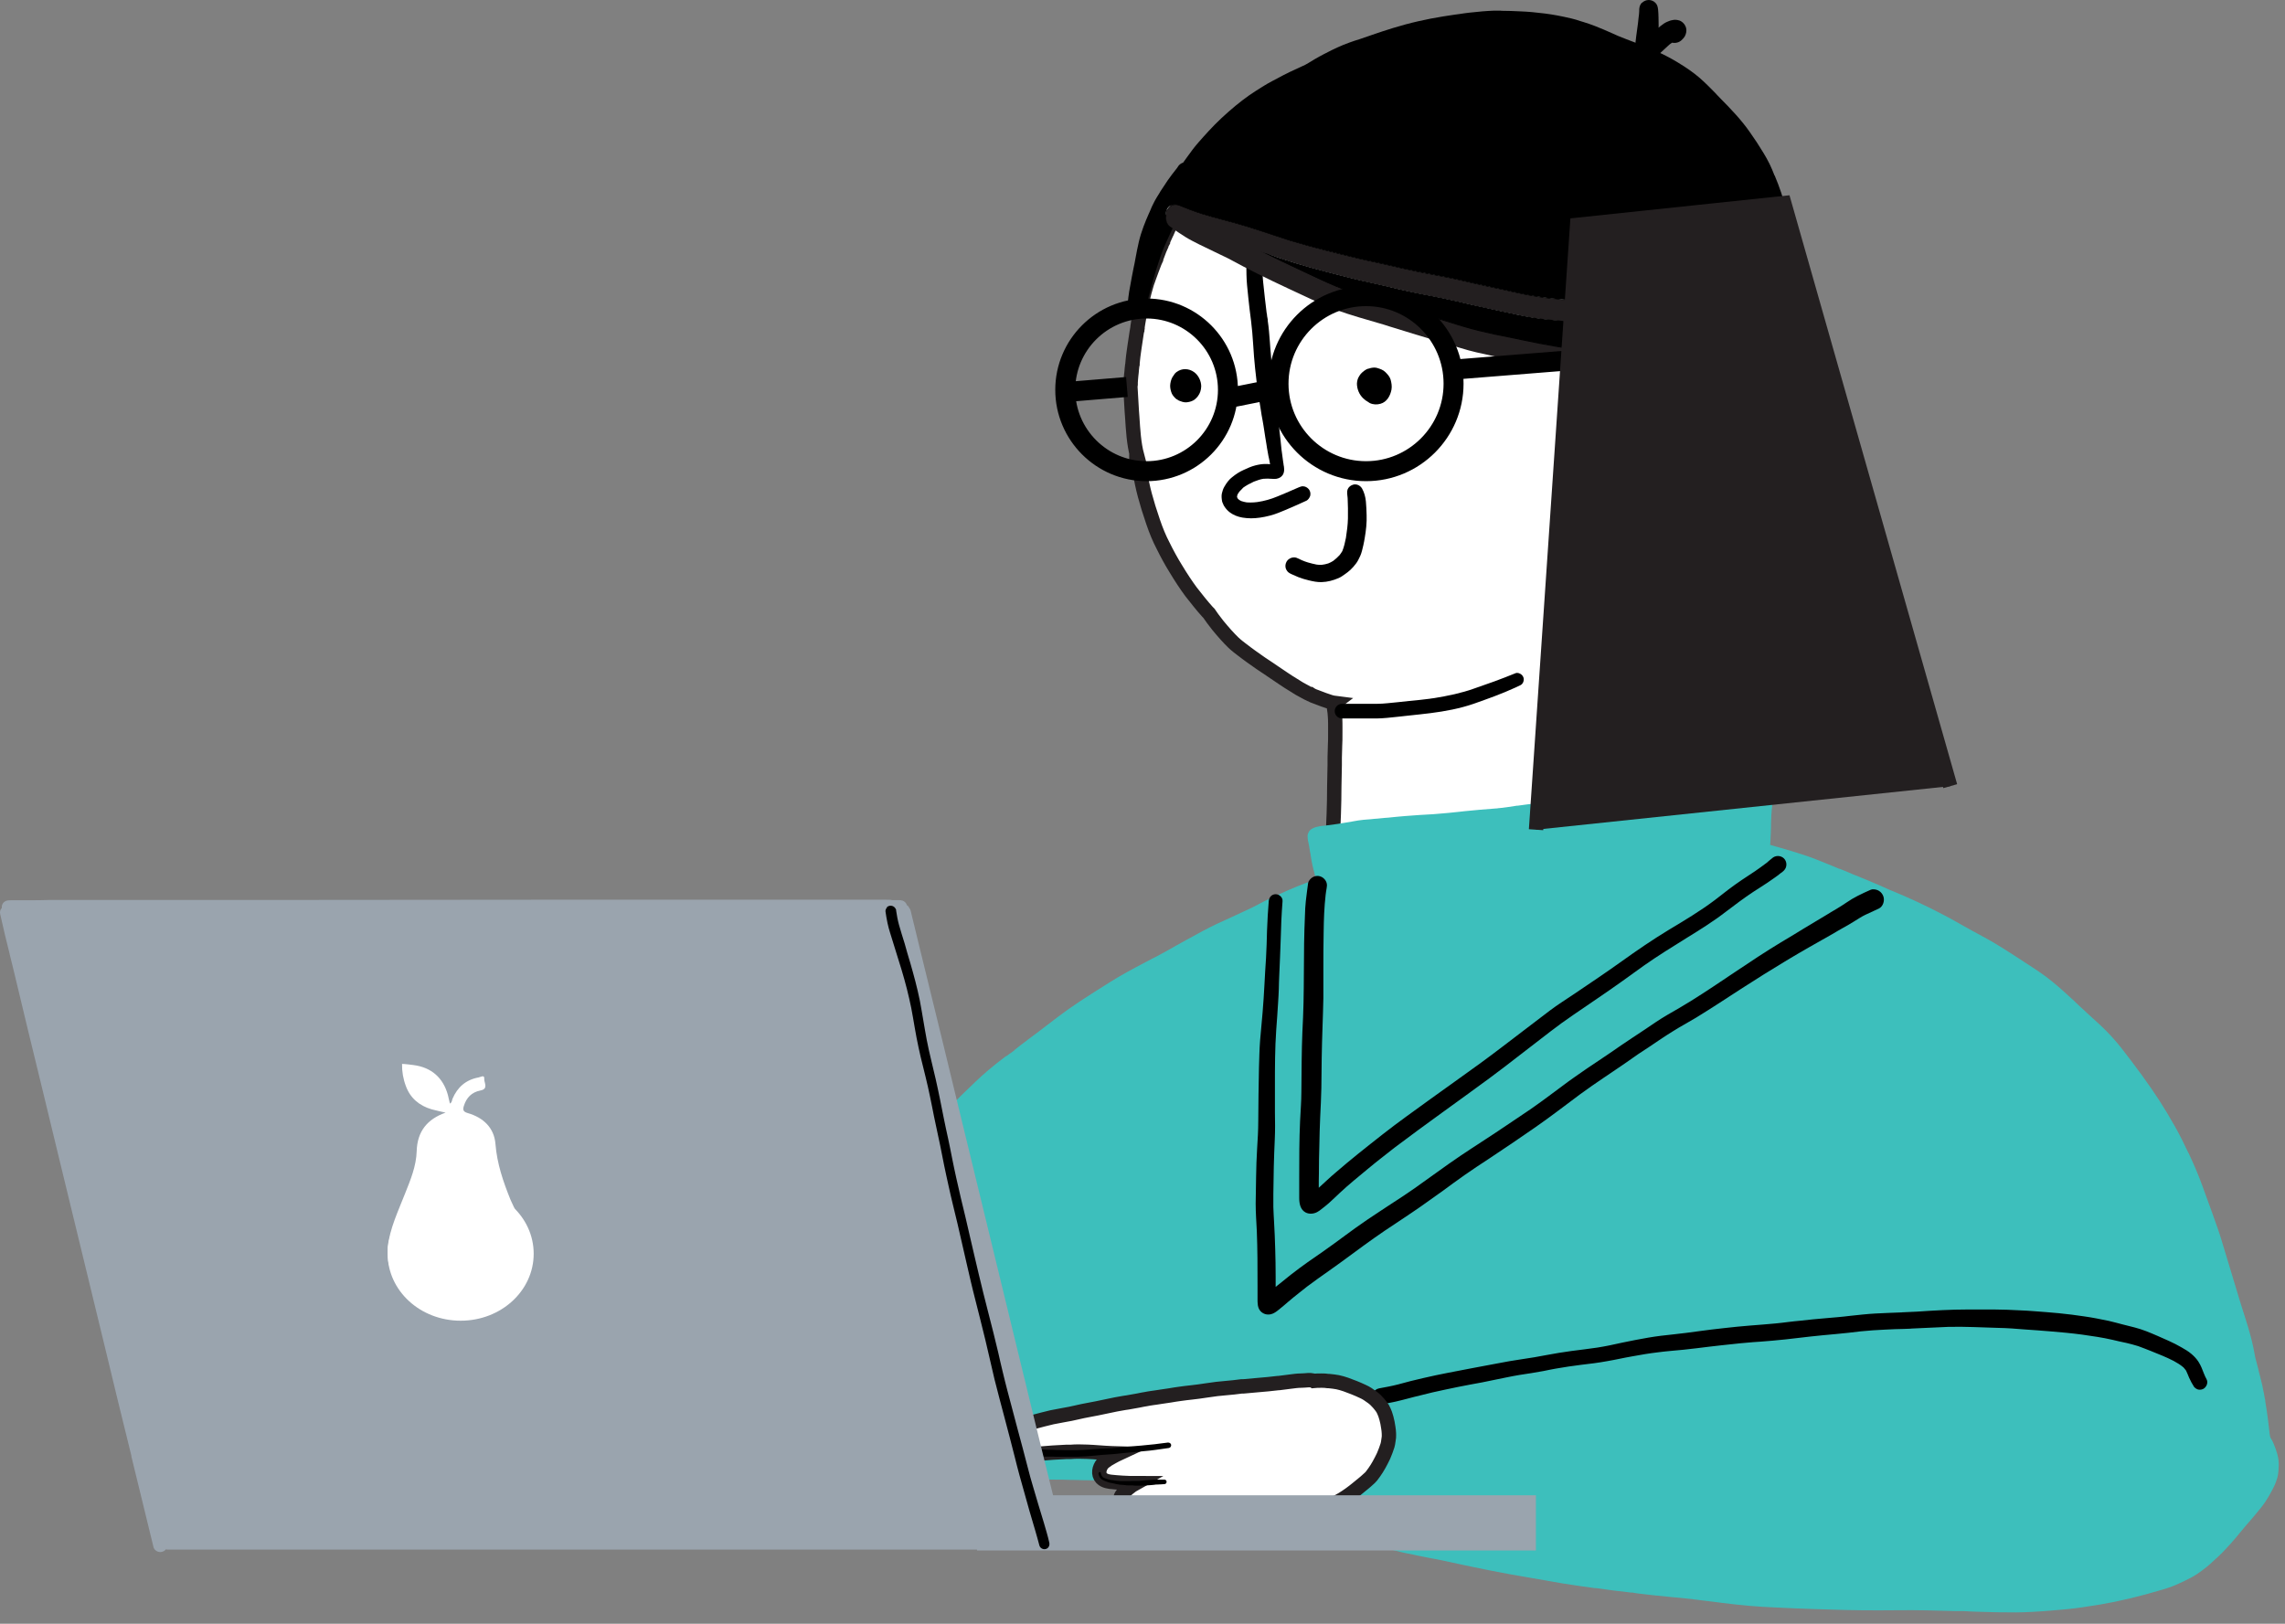
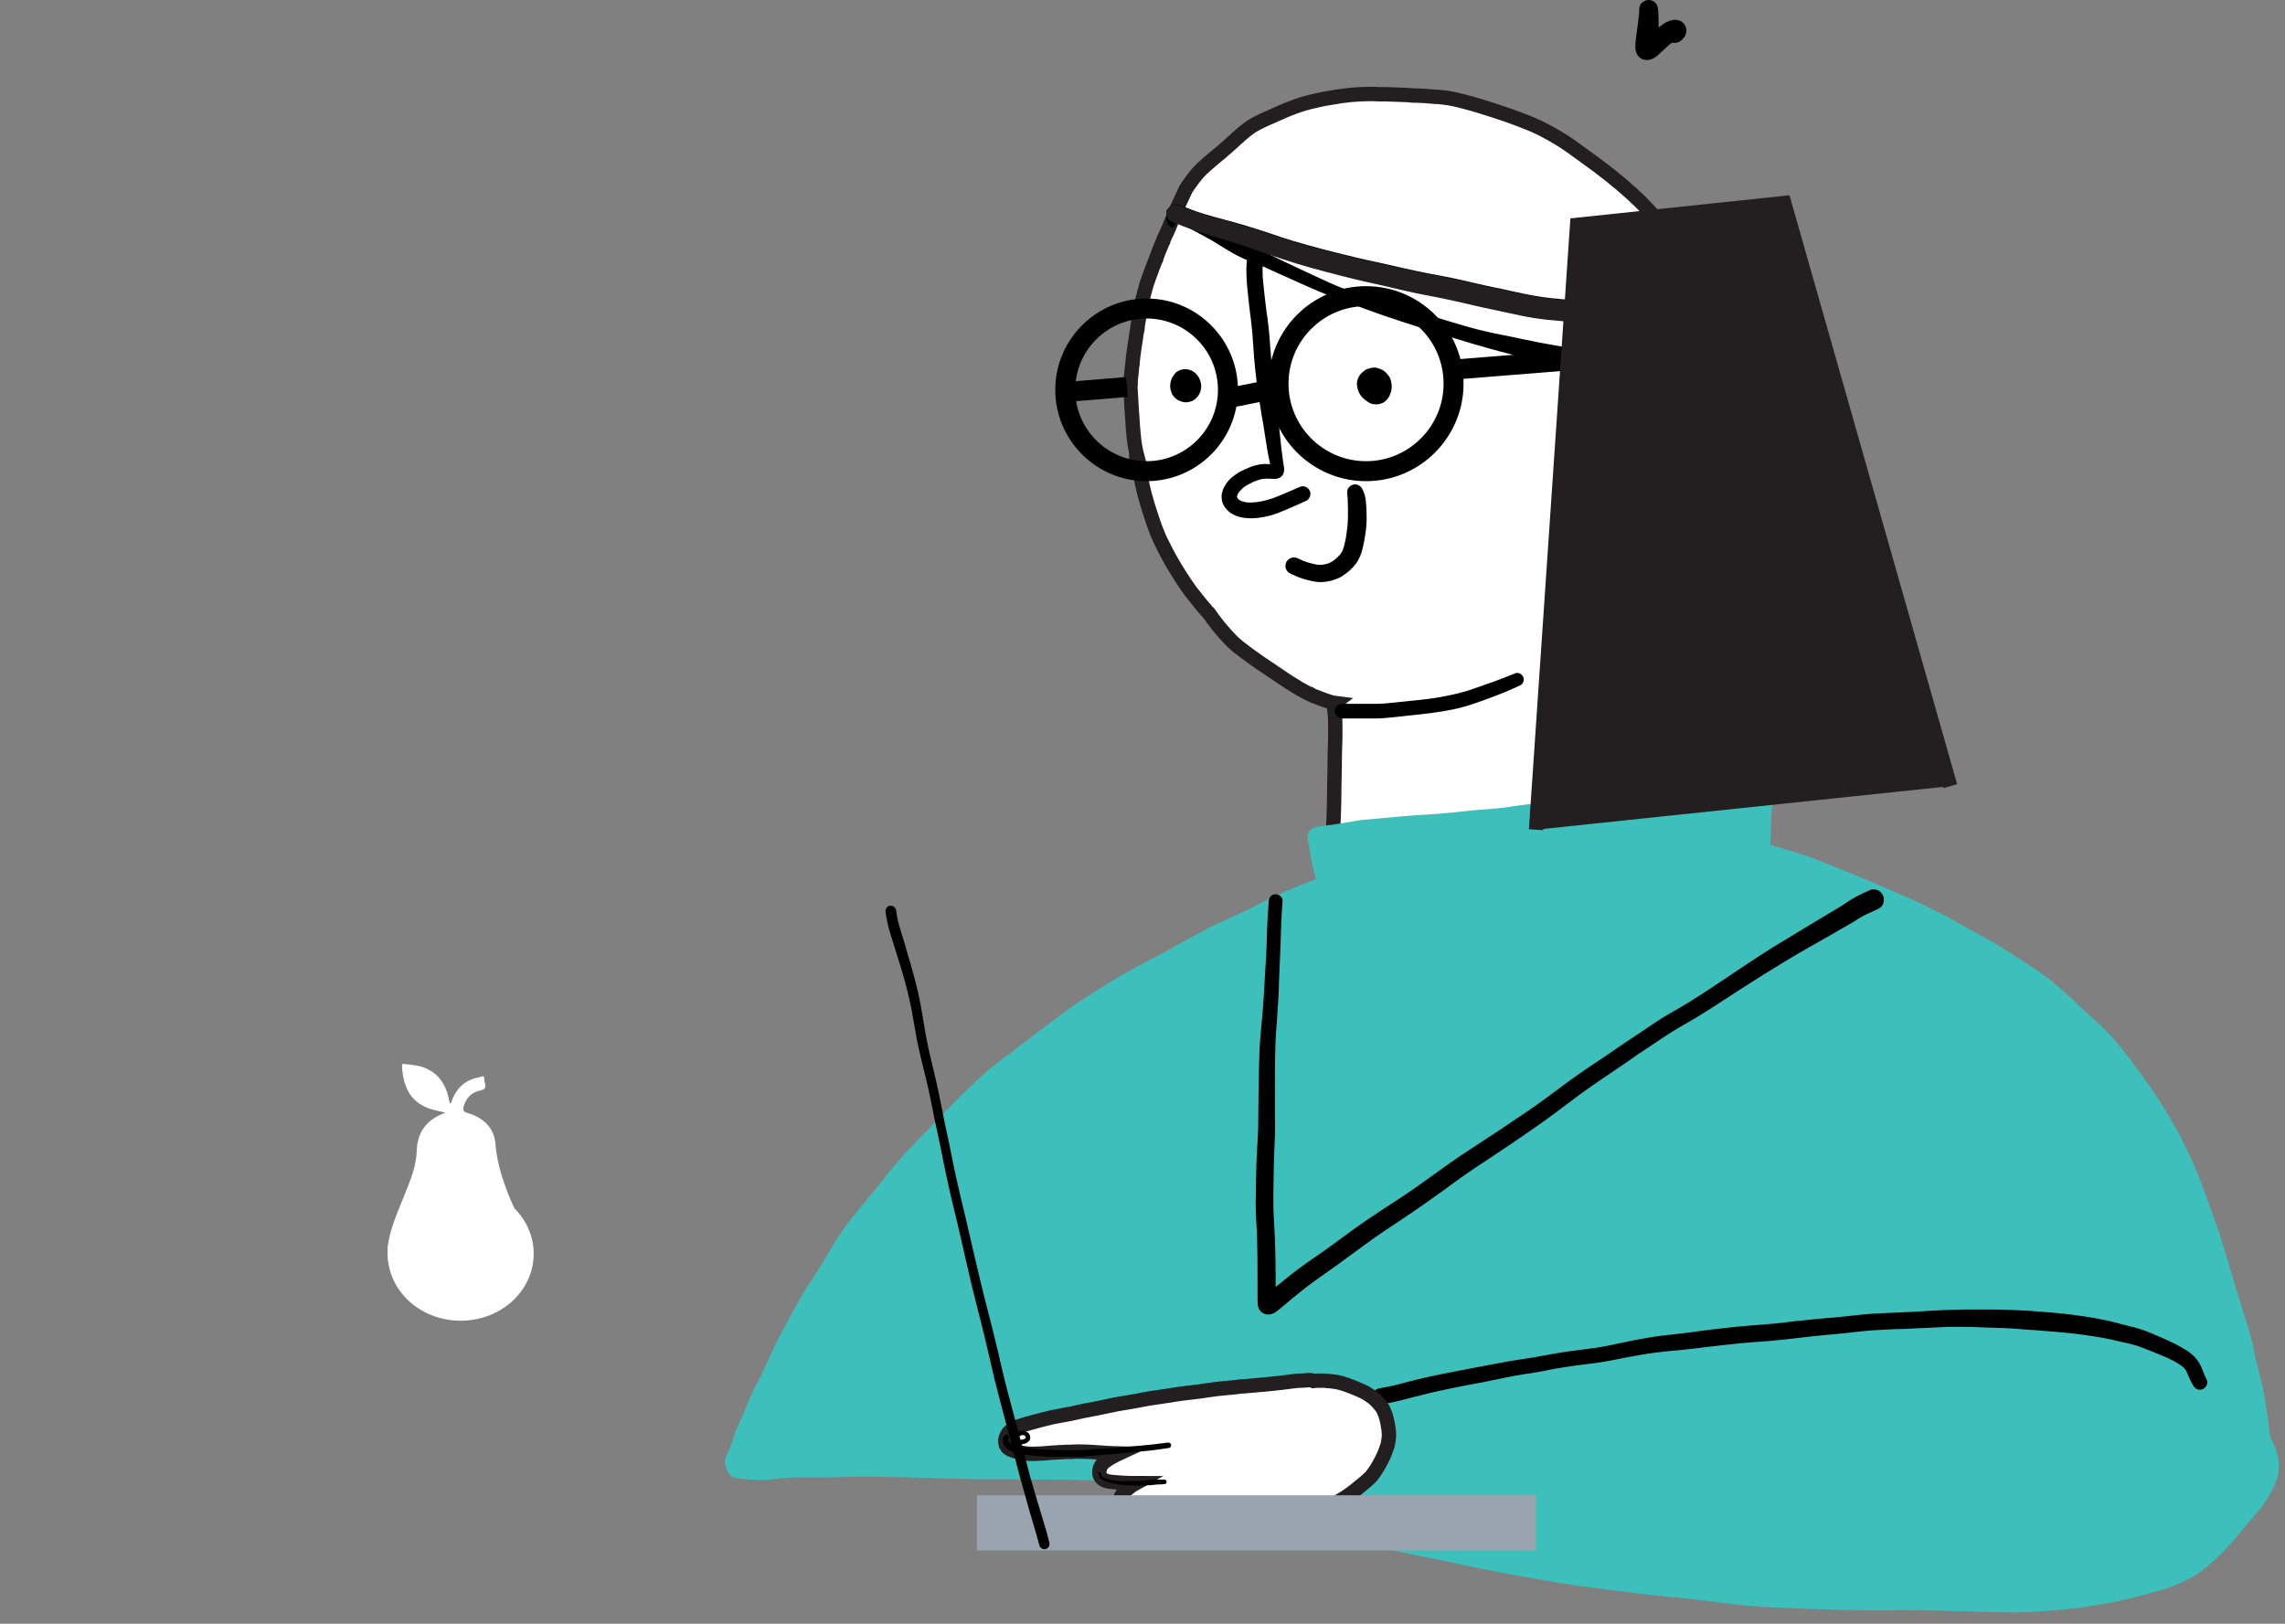
<svg xmlns="http://www.w3.org/2000/svg" width="159" height="113" viewBox="0 0 159 113" fill="none">
  <rect x="0" y="0" width="159" height="113" fill="#808080" stroke="none" />
  <path d="M126.145 28.28C126.125 28.13 126.105 27.99 126.085 27.84V27.76C126.045 27.59 126.015 27.41 125.975 27.23C125.935 27.03 125.905 26.88 125.855 26.72C125.825 26.62 125.795 26.52 125.745 26.4L125.725 26.36L125.695 26.28C125.665 26.2 125.625 26.11 125.565 26.03C125.525 25.96 125.475 25.89 125.395 25.78L125.355 25.72L125.285 25.62C125.245 25.56 125.205 25.51 125.155 25.46C125.075 25.37 124.975 25.29 124.865 25.19C124.815 25.15 124.745 25.11 124.695 25.07C124.645 25.03 124.595 25.01 124.535 24.97L124.505 24.95C124.385 24.88 124.265 24.81 124.135 24.74C124.005 24.67 123.875 24.61 123.745 24.54C123.695 24.51 123.635 24.49 123.585 24.46L123.545 24.44C123.495 24.41 123.445 24.39 123.375 24.36C123.295 24.33 123.225 24.29 123.135 24.27C123.065 24.24 122.985 24.23 122.905 24.21L122.845 24.19C122.695 24.17 122.555 24.17 122.365 24.16H122.205C122.155 24.16 122.105 24.16 122.055 24.16C121.975 24.16 121.885 24.16 121.805 24.18C121.705 24.18 121.615 24.2 121.515 24.22C121.425 24.24 121.335 24.26 121.245 24.28H121.195C121.005 24.33 120.815 24.39 120.635 24.47H120.605C120.525 24.51 120.455 24.54 120.375 24.57C120.295 24.6 120.225 24.64 120.145 24.68C119.975 24.77 119.835 24.85 119.735 24.92C119.555 25.04 119.365 25.21 119.165 25.4C119.165 25.44 119.135 25.47 119.105 25.47H119.075C119.075 25.47 119.005 25.45 119.005 25.42C118.985 25.33 118.965 25.22 118.955 25.08L118.935 24.99V24.91L118.895 24.77C118.875 24.66 118.855 24.56 118.835 24.44V24.3C118.815 24.24 118.815 24.17 118.805 24.11C118.795 24.03 118.785 23.96 118.765 23.86L118.745 23.76C118.705 23.51 118.695 23.24 118.685 23.01C118.685 22.93 118.685 22.86 118.685 22.78V22.66L118.655 22.62C118.635 22.55 118.625 22.48 118.605 22.41L118.585 22.31V22.27L118.565 22.22L118.545 22.12L118.505 21.92L118.485 21.81V21.78L118.465 21.7C118.445 21.62 118.435 21.54 118.425 21.46V21.4L118.405 21.31C118.405 21.31 118.375 21.28 118.345 21.28H118.305L118.265 21.26H118.225C118.225 21.26 118.185 21.23 118.175 21.22L118.125 21.18L118.075 21.12C118.075 21.12 118.055 21.09 118.055 21.07C118.055 21.04 118.055 21.03 118.075 21.01C118.085 21 118.095 21 118.125 21C118.155 21 118.175 21 118.185 21.02L118.255 21.08H118.295L118.365 21.11C118.365 21.11 118.415 21.11 118.425 21.1L118.465 21.02C118.395 20.63 118.325 20.32 118.235 20.06C118.075 19.56 117.875 19.09 117.635 18.64C117.525 18.42 117.405 18.22 117.285 18.03C117.105 17.71 116.935 17.44 116.755 17.2L116.665 17.08L116.625 17.02L116.585 16.97L116.555 16.92L116.525 16.88L116.485 16.82L116.455 16.78C116.365 16.66 116.285 16.54 116.205 16.43C115.965 16.12 115.725 15.81 115.515 15.55C115.295 15.29 115.085 15.04 114.855 14.79L114.765 14.69L114.715 14.63L114.685 14.6C114.515 14.42 114.335 14.23 114.155 14.05C113.315 13.23 112.335 12.4 111.145 11.51C110.605 11.11 110.025 10.69 109.425 10.26C109.095 10.02 108.825 9.84 108.585 9.7L108.485 9.64L108.435 9.61C108.335 9.55 108.235 9.49 108.135 9.43L107.755 9.22L107.625 9.15C107.075 8.84 106.495 8.6 105.785 8.33C105.245 8.12 104.625 7.9 103.895 7.67C103.155 7.43 102.505 7.23 101.905 7.08C101.585 6.99 101.255 6.91 100.875 6.84C100.605 6.8 100.315 6.77 100.045 6.74H99.915C99.425 6.69 98.855 6.66 98.575 6.65H98.315C98.165 6.63 98.005 6.62 97.855 6.61C97.355 6.59 96.805 6.57 96.455 6.56H95.975C95.765 6.54 95.565 6.54 95.355 6.54C94.955 6.54 94.525 6.56 94.055 6.6C93.505 6.65 92.875 6.75 92.145 6.88C91.425 7.03 90.785 7.17 90.195 7.39C89.845 7.51 89.495 7.66 89.185 7.79L89.125 7.82L89.085 7.84L89.045 7.86L88.985 7.88L88.945 7.9L88.765 7.98L88.585 8.06L88.405 8.14C88.235 8.21 88.075 8.28 87.915 8.36L87.825 8.4C87.755 8.43 87.695 8.46 87.625 8.5L87.585 8.52L87.505 8.56L87.465 8.58C87.405 8.61 87.345 8.64 87.285 8.68C86.845 8.92 86.455 9.28 86.105 9.59L86.035 9.65L85.765 9.9C85.565 10.07 85.375 10.24 85.175 10.42L85.115 10.47L85.055 10.53C84.925 10.64 84.795 10.74 84.665 10.85L84.595 10.91C84.515 10.97 84.435 11.04 84.365 11.1C84.045 11.38 83.805 11.58 83.615 11.76C83.385 11.99 83.195 12.21 83.035 12.43L83.015 12.46L82.985 12.5L82.935 12.56L82.915 12.59L82.895 12.62L82.875 12.65L82.845 12.69C82.735 12.84 82.625 12.99 82.525 13.15L82.445 13.32L82.415 13.38L82.335 13.56L82.165 13.92C82.105 14.04 82.055 14.16 81.995 14.29L81.975 14.33L81.915 14.47C81.875 14.56 81.835 14.64 81.805 14.73C81.795 14.76 81.785 14.79 81.765 14.82V14.84C81.765 14.84 81.735 14.88 81.725 14.91V14.94L81.635 15.13L81.515 15.42L81.435 15.62C81.385 15.76 81.325 15.89 81.265 16.02C81.225 16.12 81.185 16.21 81.135 16.3L81.095 16.39C81.065 16.46 81.025 16.54 80.995 16.61L80.955 16.7L80.925 16.79V16.81C80.875 16.9 80.835 16.98 80.805 17.06V17.08C80.715 17.27 80.645 17.46 80.575 17.65C80.535 17.76 80.485 17.88 80.445 17.99V18.03L80.345 18.25C80.205 18.63 80.055 19 79.925 19.38L79.905 19.44C79.855 19.56 79.775 19.8 79.725 20C79.665 20.2 79.615 20.4 79.565 20.6C79.515 20.79 79.465 20.99 79.425 21.21L79.395 21.39C79.365 21.53 79.345 21.66 79.315 21.79C79.275 22.02 79.235 22.26 79.195 22.49L79.155 22.75V22.83L79.135 22.91V22.97L79.115 23.03L79.095 23.14C79.055 23.41 79.015 23.67 78.975 23.94L78.955 24.07L78.895 24.49C78.865 24.68 78.845 24.88 78.825 25.07L78.805 25.28V25.35L78.785 25.43C78.775 25.52 78.765 25.61 78.755 25.7C78.745 25.84 78.735 25.97 78.715 26.11L78.695 26.33C78.695 26.42 78.675 26.51 78.675 26.61V26.75L78.655 26.9C78.685 27.51 78.725 28.09 78.755 28.61L78.785 29.01C78.845 29.93 78.895 30.86 79.125 31.72C79.115 31.72 79.105 31.72 79.095 31.72H79.075V31.83L79.095 31.86V31.93L79.125 32L79.185 32.23C79.215 32.43 79.265 32.61 79.305 32.77V32.82L79.335 32.91C79.485 33.89 79.765 34.94 80.235 36.31C80.445 36.93 80.675 37.48 80.905 37.92C81.215 38.55 81.505 39.08 81.835 39.61C82.185 40.19 82.515 40.69 82.875 41.18C83.275 41.69 83.635 42.15 84.015 42.57L84.115 42.67C84.275 42.91 84.475 43.18 84.735 43.51C85.145 44.01 85.495 44.4 85.825 44.72C86.045 44.93 86.305 45.12 86.395 45.19L86.435 45.22C86.605 45.35 86.825 45.52 87.065 45.69C87.495 46 87.925 46.3 88.405 46.61L88.445 46.64C88.745 46.84 89.035 47.04 89.335 47.24C89.545 47.38 89.755 47.52 89.975 47.65L90.185 47.78L90.215 47.8C90.355 47.89 90.505 47.98 90.645 48.05L90.755 48.11C90.835 48.15 90.915 48.2 90.995 48.24L91.065 48.27L91.125 48.3H91.155C91.225 48.35 91.305 48.38 91.375 48.42C91.625 48.52 91.865 48.61 92.115 48.7C92.495 48.84 92.705 48.9 92.865 48.92C92.825 48.95 92.815 49.02 92.825 49.1V49.23C92.865 49.46 92.895 49.74 92.905 50C92.915 50.21 92.915 50.43 92.915 50.65V50.87C92.915 51.3 92.915 51.73 92.895 51.98V52.01C92.895 52.25 92.875 52.5 92.875 52.74V53.24C92.865 53.74 92.855 54.24 92.845 54.74C92.845 55.99 92.795 57.27 92.715 58.65C92.705 58.82 92.685 59 92.665 59.19C92.605 59.79 92.555 60.41 92.585 61.02C92.605 61.27 92.755 61.49 92.975 61.57C93.095 61.88 93.215 62.2 93.335 62.53L93.365 62.6L93.385 62.66L93.415 62.74C93.615 63.3 93.845 63.86 94.095 64.42L94.115 64.46V64.49L94.145 64.53C94.405 65.14 94.625 65.62 94.805 65.95C95.055 66.46 95.325 66.98 95.645 67.56C95.935 68.09 96.205 68.58 96.505 69.1L96.585 69.24L96.645 69.35L96.685 69.42C96.765 69.56 96.845 69.71 96.935 69.84C97.105 70.12 97.275 70.38 97.435 70.59C97.665 70.92 97.905 71.24 98.265 71.72L98.295 71.77L98.345 71.83L98.425 71.93L98.495 72.02L98.595 72.15C98.745 72.35 98.895 72.55 99.055 72.75C99.215 72.95 99.385 73.15 99.575 73.37L99.605 73.41L99.635 73.45C99.875 73.72 100.085 73.95 100.295 74.17L100.395 74.27C100.575 74.45 100.755 74.63 100.935 74.77C101.025 74.84 101.125 74.91 101.215 74.97L101.285 75.02C101.375 75.08 101.445 75.13 101.515 75.15C101.615 75.19 101.715 75.23 101.815 75.26C102.015 75.34 102.275 75.39 102.615 75.43C103.075 75.46 103.425 75.48 103.665 75.49H103.815C104.105 75.49 104.315 75.49 104.505 75.45C105.015 75.37 105.385 75.3 105.705 75.19C106.245 75.03 106.795 74.8 107.435 74.45C107.925 74.2 108.435 73.89 108.965 73.53C109.415 73.23 109.815 72.9 110.205 72.58L110.235 72.56L110.275 72.53L110.315 72.5L110.345 72.48L110.425 72.41C111.305 71.67 112.165 70.85 113.145 69.84C113.445 69.53 113.755 69.19 113.995 68.92L114.035 68.88L114.115 68.79L114.205 68.69L114.275 68.61L114.305 68.58L114.325 68.56L114.355 68.53L114.525 68.34L114.565 68.3L114.605 68.26L114.625 68.24L114.685 68.17L114.715 68.13L114.755 68.09L114.775 68.06C115.015 67.79 115.275 67.49 115.505 67.2C116.155 66.38 116.755 65.42 117.185 64.72L117.295 64.55L117.445 64.32L117.645 64C117.815 63.76 117.985 63.51 118.155 63.27L118.205 63.21L118.255 63.14L118.275 63.11C118.585 62.69 118.975 62.13 119.315 61.58C119.555 61.21 119.765 60.82 119.955 60.37L119.985 60.29C120.085 60.06 120.275 59.64 120.485 59.29L120.595 59.15C120.735 58.98 120.785 58.79 120.755 58.63V58.65C120.925 58.65 121.065 58.57 121.175 58.46C121.275 58.34 121.335 58.19 121.325 58.04V57.9L121.305 57.76C121.285 57.45 121.265 57.13 121.245 56.82C121.225 56.51 121.205 56.19 121.185 55.88C121.135 55.23 121.065 54.63 120.995 54.08C120.875 53.24 120.795 52.6 120.755 52.16C120.695 51.65 120.645 51.05 120.605 50.34C120.525 49.3 120.455 48.11 120.385 46.82L120.365 46.55L120.335 46.15V45.94C120.295 45.61 120.275 45.17 120.275 44.76C120.275 44.44 120.275 44.12 120.275 43.79C120.275 43.66 120.275 43.52 120.275 43.39V43.33C120.275 43.2 120.275 43.07 120.285 42.95C120.285 42.49 120.285 41.89 120.255 41.04C120.255 40.83 120.235 40.63 120.225 40.42C120.195 39.91 120.185 39.54 120.175 39.11V38.54C120.165 38.1 120.155 37.66 120.145 37.22V36.92C120.115 36.49 120.105 36.08 120.105 35.69C120.095 35.6 120.085 35.51 120.085 35.42V35.35C120.075 35.25 120.065 35.16 120.065 35.06C120.065 34.94 120.065 34.82 120.065 34.71V34.62C120.065 34.62 120.085 34.56 120.135 34.54C120.145 34.52 120.165 34.52 120.175 34.52C120.205 34.52 120.245 34.52 120.275 34.51C120.285 34.51 120.295 34.51 120.315 34.51H120.345C120.345 34.51 120.405 34.51 120.425 34.51H120.505L120.555 34.49H120.645C120.695 34.47 120.755 34.46 120.815 34.45C121.015 34.42 121.185 34.38 121.315 34.34C121.395 34.32 121.485 34.29 121.565 34.27C121.635 34.25 121.705 34.23 121.765 34.21L121.825 34.19C122.005 34.13 122.185 34.07 122.345 34.01C122.575 33.93 122.765 33.85 122.915 33.76C123.055 33.69 123.195 33.61 123.395 33.46C123.495 33.39 123.595 33.31 123.695 33.23L123.715 33.21C123.715 33.21 123.775 33.15 123.815 33.12L123.855 33.08L123.885 33.05C123.885 33.05 123.955 32.98 123.985 32.95L124.035 32.9L124.055 32.88L124.085 32.85L124.135 32.8C124.325 32.61 124.505 32.43 124.665 32.25C124.795 32.08 124.895 31.94 124.965 31.82C125.055 31.68 125.135 31.54 125.215 31.4L125.235 31.36C125.325 31.2 125.405 31.04 125.485 30.88L125.545 30.77V30.74L125.615 30.64C125.645 30.58 125.675 30.52 125.705 30.47V30.45L125.735 30.41C125.795 30.26 125.855 30.1 125.925 29.89C125.995 29.67 126.045 29.47 126.085 29.28C126.125 28.97 126.135 28.64 126.115 28.29" fill="white" />
  <path d="M126.145 28.28C126.125 28.13 126.105 27.99 126.085 27.84V27.76C126.045 27.59 126.015 27.41 125.975 27.23C125.935 27.03 125.905 26.88 125.855 26.72C125.825 26.62 125.795 26.52 125.745 26.4L125.725 26.36L125.695 26.28C125.665 26.2 125.625 26.11 125.565 26.03C125.525 25.96 125.475 25.89 125.395 25.78L125.355 25.72L125.285 25.62C125.245 25.56 125.205 25.51 125.155 25.46C125.075 25.37 124.975 25.29 124.865 25.19C124.815 25.15 124.745 25.11 124.695 25.07C124.645 25.03 124.595 25.01 124.535 24.97L124.505 24.95C124.385 24.88 124.265 24.81 124.135 24.74C124.005 24.67 123.875 24.61 123.745 24.54C123.695 24.51 123.635 24.49 123.585 24.46L123.545 24.44C123.495 24.41 123.445 24.39 123.375 24.36C123.295 24.33 123.225 24.29 123.135 24.27C123.065 24.24 122.985 24.23 122.905 24.21L122.845 24.19C122.695 24.17 122.555 24.17 122.365 24.16H122.205C122.155 24.16 122.105 24.16 122.055 24.16C121.975 24.16 121.885 24.16 121.805 24.18C121.705 24.18 121.615 24.2 121.515 24.22C121.425 24.24 121.335 24.26 121.245 24.28H121.195C121.005 24.33 120.815 24.39 120.635 24.47H120.605C120.525 24.51 120.455 24.54 120.375 24.57C120.295 24.6 120.225 24.64 120.145 24.68C119.975 24.77 119.835 24.85 119.735 24.92C119.555 25.04 119.365 25.21 119.165 25.4C119.165 25.44 119.135 25.47 119.105 25.47H119.075C119.075 25.47 119.005 25.45 119.005 25.42C118.985 25.33 118.965 25.22 118.955 25.08L118.935 24.99V24.91L118.895 24.77C118.875 24.66 118.855 24.56 118.835 24.44V24.3C118.815 24.24 118.815 24.17 118.805 24.11C118.795 24.03 118.785 23.96 118.765 23.86L118.745 23.76C118.705 23.51 118.695 23.24 118.685 23.01C118.685 22.93 118.685 22.86 118.685 22.78V22.66L118.655 22.62C118.635 22.55 118.625 22.48 118.605 22.41L118.585 22.31V22.27L118.565 22.22L118.545 22.12L118.505 21.92L118.485 21.81V21.78L118.465 21.7C118.445 21.62 118.435 21.54 118.425 21.46V21.4L118.405 21.31C118.405 21.31 118.375 21.28 118.345 21.28H118.305L118.265 21.26H118.225C118.225 21.26 118.185 21.23 118.175 21.22L118.125 21.18L118.075 21.12C118.075 21.12 118.055 21.09 118.055 21.07C118.055 21.04 118.055 21.03 118.075 21.01C118.085 21 118.095 21 118.125 21C118.155 21 118.175 21 118.185 21.02L118.255 21.08H118.295L118.365 21.11C118.365 21.11 118.415 21.11 118.425 21.1L118.465 21.02C118.395 20.63 118.325 20.32 118.235 20.06C118.075 19.56 117.875 19.09 117.635 18.64C117.525 18.42 117.405 18.22 117.285 18.03C117.105 17.71 116.935 17.44 116.755 17.2L116.665 17.08L116.625 17.02L116.585 16.97L116.555 16.92L116.525 16.88L116.485 16.82L116.455 16.78C116.365 16.66 116.285 16.54 116.205 16.43C115.965 16.12 115.725 15.81 115.515 15.55C115.295 15.29 115.085 15.04 114.855 14.79L114.765 14.69L114.715 14.63L114.685 14.6C114.515 14.42 114.335 14.23 114.155 14.05C113.315 13.23 112.335 12.4 111.145 11.51C110.605 11.11 110.025 10.69 109.425 10.26C109.095 10.02 108.825 9.84 108.585 9.7L108.485 9.64L108.435 9.61C108.335 9.55 108.235 9.49 108.135 9.43L107.755 9.22L107.625 9.15C107.075 8.84 106.495 8.6 105.785 8.33C105.245 8.12 104.625 7.9 103.895 7.67C103.155 7.43 102.505 7.23 101.905 7.08C101.585 6.99 101.255 6.91 100.875 6.84C100.605 6.8 100.315 6.77 100.045 6.74H99.915C99.425 6.69 98.855 6.66 98.575 6.65H98.315C98.165 6.63 98.005 6.62 97.855 6.61C97.355 6.59 96.805 6.57 96.455 6.56H95.975C95.765 6.54 95.565 6.54 95.355 6.54C94.955 6.54 94.525 6.56 94.055 6.6C93.505 6.65 92.875 6.75 92.145 6.88C91.425 7.03 90.785 7.17 90.195 7.39C89.845 7.51 89.495 7.66 89.185 7.79L89.125 7.82L89.085 7.84L89.045 7.86L88.985 7.88L88.945 7.9L88.765 7.98L88.585 8.06L88.405 8.14C88.235 8.21 88.075 8.28 87.915 8.36L87.825 8.4C87.755 8.43 87.695 8.46 87.625 8.5L87.585 8.52L87.505 8.56L87.465 8.58C87.405 8.61 87.345 8.64 87.285 8.68C86.845 8.92 86.455 9.28 86.105 9.59L86.035 9.65L85.765 9.9C85.565 10.07 85.375 10.24 85.175 10.42L85.115 10.47L85.055 10.53C84.925 10.64 84.795 10.74 84.665 10.85L84.595 10.91C84.515 10.97 84.435 11.04 84.365 11.1C84.045 11.38 83.805 11.58 83.615 11.76C83.385 11.99 83.195 12.21 83.035 12.43L83.015 12.46L82.985 12.5L82.935 12.56L82.915 12.59L82.895 12.62L82.875 12.65L82.845 12.69C82.735 12.84 82.625 12.99 82.525 13.15L82.445 13.32L82.415 13.38L82.335 13.56L82.165 13.92C82.105 14.04 82.055 14.16 81.995 14.29L81.975 14.33L81.915 14.47C81.875 14.56 81.835 14.64 81.805 14.73C81.795 14.76 81.785 14.79 81.765 14.82V14.84C81.765 14.84 81.735 14.88 81.725 14.91V14.94L81.635 15.13L81.515 15.42L81.435 15.62C81.385 15.76 81.325 15.89 81.265 16.02C81.225 16.12 81.185 16.21 81.135 16.3L81.095 16.39C81.065 16.46 81.025 16.54 80.995 16.61L80.955 16.7L80.925 16.79V16.81C80.875 16.9 80.835 16.98 80.805 17.06V17.08C80.715 17.27 80.645 17.46 80.575 17.65C80.535 17.76 80.485 17.88 80.445 17.99V18.03L80.345 18.25C80.205 18.63 80.055 19 79.925 19.38L79.905 19.44C79.855 19.56 79.775 19.8 79.725 20C79.665 20.2 79.615 20.4 79.565 20.6C79.515 20.79 79.465 20.99 79.425 21.21L79.395 21.39C79.365 21.53 79.345 21.66 79.315 21.79C79.275 22.02 79.235 22.26 79.195 22.49L79.155 22.75V22.83L79.135 22.91V22.97L79.115 23.03L79.095 23.14C79.055 23.41 79.015 23.67 78.975 23.94L78.955 24.07L78.895 24.49C78.865 24.68 78.845 24.88 78.825 25.07L78.805 25.28V25.35L78.785 25.43C78.775 25.52 78.765 25.61 78.755 25.7C78.745 25.84 78.735 25.97 78.715 26.11L78.695 26.33C78.695 26.42 78.675 26.51 78.675 26.61V26.75L78.655 26.9C78.685 27.51 78.725 28.09 78.755 28.61L78.785 29.01C78.845 29.93 78.895 30.86 79.125 31.72C79.115 31.72 79.105 31.72 79.095 31.72H79.075V31.83L79.095 31.86V31.93L79.125 32L79.185 32.23C79.215 32.43 79.265 32.61 79.305 32.77V32.82L79.335 32.91C79.485 33.89 79.765 34.94 80.235 36.31C80.445 36.93 80.675 37.48 80.905 37.92C81.215 38.55 81.505 39.08 81.835 39.61C82.185 40.19 82.515 40.69 82.875 41.18C83.275 41.69 83.635 42.15 84.015 42.57L84.115 42.67C84.275 42.91 84.475 43.18 84.735 43.51C85.145 44.01 85.495 44.4 85.825 44.72C86.045 44.93 86.305 45.12 86.395 45.19L86.435 45.22C86.605 45.35 86.825 45.52 87.065 45.69C87.495 46 87.925 46.3 88.405 46.61L88.445 46.64C88.745 46.84 89.035 47.04 89.335 47.24C89.545 47.38 89.755 47.52 89.975 47.65L90.185 47.78L90.215 47.8C90.355 47.89 90.505 47.98 90.645 48.05L90.755 48.11C90.835 48.15 90.915 48.2 90.995 48.24L91.065 48.27L91.125 48.3H91.155C91.225 48.35 91.305 48.38 91.375 48.42C91.625 48.52 91.865 48.61 92.115 48.7C92.495 48.84 92.705 48.9 92.865 48.92C92.825 48.95 92.815 49.02 92.825 49.1V49.23C92.865 49.46 92.895 49.74 92.905 50C92.915 50.21 92.915 50.43 92.915 50.65V50.87C92.915 51.3 92.915 51.73 92.895 51.98V52.01C92.895 52.25 92.875 52.5 92.875 52.74V53.24C92.865 53.74 92.855 54.24 92.845 54.74C92.845 55.99 92.795 57.27 92.715 58.65C92.705 58.82 92.685 59 92.665 59.19C92.605 59.79 92.555 60.41 92.585 61.02C92.605 61.27 92.755 61.49 92.975 61.57C93.095 61.88 93.215 62.2 93.335 62.53L93.365 62.6L93.385 62.66L93.415 62.74C93.615 63.3 93.845 63.86 94.095 64.42L94.115 64.46V64.49L94.145 64.53C94.405 65.14 94.625 65.62 94.805 65.95C95.055 66.46 95.325 66.98 95.645 67.56C95.935 68.09 96.205 68.58 96.505 69.1L96.585 69.24L96.645 69.35L96.685 69.42C96.765 69.56 96.845 69.71 96.935 69.84C97.105 70.12 97.275 70.38 97.435 70.59C97.665 70.92 97.905 71.24 98.265 71.72L98.295 71.77L98.345 71.83L98.425 71.93L98.495 72.02L98.595 72.15C98.745 72.35 98.895 72.55 99.055 72.75C99.215 72.95 99.385 73.15 99.575 73.37L99.605 73.41L99.635 73.45C99.875 73.72 100.085 73.95 100.295 74.17L100.395 74.27C100.575 74.45 100.755 74.63 100.935 74.77C101.025 74.84 101.125 74.91 101.215 74.97L101.285 75.02C101.375 75.08 101.445 75.13 101.515 75.15C101.615 75.19 101.715 75.23 101.815 75.26C102.015 75.34 102.275 75.39 102.615 75.43C103.075 75.46 103.425 75.48 103.665 75.49H103.815C104.105 75.49 104.315 75.49 104.505 75.45C105.015 75.37 105.385 75.3 105.705 75.19C106.245 75.03 106.795 74.8 107.435 74.45C107.925 74.2 108.435 73.89 108.965 73.53C109.415 73.23 109.815 72.9 110.205 72.58L110.235 72.56L110.275 72.53L110.315 72.5L110.345 72.48L110.425 72.41C111.305 71.67 112.165 70.85 113.145 69.84C113.445 69.53 113.755 69.19 113.995 68.92L114.035 68.88L114.115 68.79L114.205 68.69L114.275 68.61L114.305 68.58L114.325 68.56L114.355 68.53L114.525 68.34L114.565 68.3L114.605 68.26L114.625 68.24L114.685 68.17L114.715 68.13L114.755 68.09L114.775 68.06C115.015 67.79 115.275 67.49 115.505 67.2C116.155 66.38 116.755 65.42 117.185 64.72L117.295 64.55L117.445 64.32L117.645 64C117.815 63.76 117.985 63.51 118.155 63.27L118.205 63.21L118.255 63.14L118.275 63.11C118.585 62.69 118.975 62.13 119.315 61.58C119.555 61.21 119.765 60.82 119.955 60.37L119.985 60.29C120.085 60.06 120.275 59.64 120.485 59.29L120.595 59.15C120.735 58.98 120.785 58.79 120.755 58.63V58.65C120.925 58.65 121.065 58.57 121.175 58.46C121.275 58.34 121.335 58.19 121.325 58.04V57.9L121.305 57.76C121.285 57.45 121.265 57.13 121.245 56.82C121.225 56.51 121.205 56.19 121.185 55.88C121.135 55.23 121.065 54.63 120.995 54.08C120.875 53.24 120.795 52.6 120.755 52.16C120.695 51.65 120.645 51.05 120.605 50.34C120.525 49.3 120.455 48.11 120.385 46.82L120.365 46.55L120.335 46.15V45.94C120.295 45.61 120.275 45.17 120.275 44.76C120.275 44.44 120.275 44.12 120.275 43.79C120.275 43.66 120.275 43.52 120.275 43.39V43.33C120.275 43.2 120.275 43.07 120.285 42.95C120.285 42.49 120.285 41.89 120.255 41.04C120.255 40.83 120.235 40.63 120.225 40.42C120.195 39.91 120.185 39.54 120.175 39.11V38.54C120.165 38.1 120.155 37.66 120.145 37.22V36.92C120.115 36.49 120.105 36.08 120.105 35.69C120.095 35.6 120.085 35.51 120.085 35.42V35.35C120.075 35.25 120.065 35.16 120.065 35.06C120.065 34.94 120.065 34.82 120.065 34.71V34.62C120.065 34.62 120.085 34.56 120.135 34.54C120.145 34.52 120.165 34.52 120.175 34.52C120.205 34.52 120.245 34.52 120.275 34.51C120.285 34.51 120.295 34.51 120.315 34.51H120.345C120.345 34.51 120.405 34.51 120.425 34.51H120.505L120.555 34.49H120.645C120.695 34.47 120.755 34.46 120.815 34.45C121.015 34.42 121.185 34.38 121.315 34.34C121.395 34.32 121.485 34.29 121.565 34.27C121.635 34.25 121.705 34.23 121.765 34.21L121.825 34.19C122.005 34.13 122.185 34.07 122.345 34.01C122.575 33.93 122.765 33.85 122.915 33.76C123.055 33.69 123.195 33.61 123.395 33.46C123.495 33.39 123.595 33.31 123.695 33.23L123.715 33.21C123.715 33.21 123.775 33.15 123.815 33.12L123.855 33.08L123.885 33.05C123.885 33.05 123.955 32.98 123.985 32.95L124.035 32.9L124.055 32.88L124.085 32.85L124.135 32.8C124.325 32.61 124.505 32.43 124.665 32.25C124.795 32.08 124.895 31.94 124.965 31.82C125.055 31.68 125.135 31.54 125.215 31.4L125.235 31.36C125.325 31.2 125.405 31.04 125.485 30.88L125.545 30.77V30.74L125.615 30.64C125.645 30.58 125.675 30.52 125.705 30.47V30.45L125.735 30.41C125.795 30.26 125.855 30.1 125.925 29.89C125.995 29.67 126.045 29.47 126.085 29.28C126.125 28.97 126.135 28.64 126.115 28.29L126.145 28.28Z" stroke="#231F20" stroke-miterlimit="10" />
  <path d="M123.525 27.13C122.935 27.3 122.385 27.57 121.835 27.83C121.315 28.08 120.795 28.33 120.275 28.59C119.965 28.75 119.885 29.18 120.045 29.46C120.125 29.6 120.265 29.71 120.425 29.75C120.595 29.8 120.755 29.76 120.915 29.69C121.735 29.28 122.555 28.89 123.395 28.53C123.545 28.47 123.705 28.41 123.855 28.35C124.015 28.29 124.145 28.21 124.235 28.06C124.315 27.92 124.345 27.74 124.295 27.58C124.225 27.31 123.965 27.12 123.685 27.12C123.625 27.12 123.575 27.12 123.525 27.14" fill="black" />
-   <path d="M105.455 46.85C104.965 47.05 104.475 47.24 103.985 47.42C103.515 47.59 103.035 47.75 102.565 47.92C102.125 48.08 101.675 48.2 101.215 48.31C100.735 48.42 100.245 48.51 99.755 48.59L99.885 48.57C99.765 48.59 99.645 48.6 99.515 48.62H99.545C99.055 48.68 98.565 48.74 98.065 48.78C97.555 48.83 97.035 48.9 96.525 48.94C96.295 48.96 96.065 48.98 95.825 48.98C95.575 48.98 95.325 48.98 95.075 48.98C94.565 48.98 94.055 48.98 93.545 48.98C93.495 48.98 93.435 48.98 93.385 48.98C93.105 48.98 92.875 49.21 92.875 49.49C92.875 49.77 93.105 50 93.385 50C93.925 50 94.455 50 94.995 50C95.245 50 95.505 50 95.755 50C96.005 50 96.245 49.98 96.495 49.96C96.995 49.92 97.495 49.85 98.005 49.8C98.515 49.75 99.015 49.69 99.525 49.63C100.555 49.5 101.585 49.31 102.565 48.97C103.035 48.81 103.505 48.63 103.975 48.46C104.475 48.27 104.965 48.07 105.445 47.85C105.565 47.8 105.685 47.74 105.805 47.68C105.985 47.59 106.065 47.35 106.015 47.17C105.985 47.06 105.905 46.96 105.805 46.9C105.745 46.86 105.655 46.83 105.565 46.83C105.525 46.83 105.485 46.83 105.455 46.85" fill="black" />
+   <path d="M105.455 46.85C104.965 47.05 104.475 47.24 103.985 47.42C103.515 47.59 103.035 47.75 102.565 47.92C102.125 48.08 101.675 48.2 101.215 48.31C100.735 48.42 100.245 48.51 99.755 48.59L99.885 48.57C99.765 48.59 99.645 48.6 99.515 48.62H99.545C99.055 48.68 98.565 48.74 98.065 48.78C97.555 48.83 97.035 48.9 96.525 48.94C96.295 48.96 96.065 48.98 95.825 48.98C95.575 48.98 95.325 48.98 95.075 48.98C94.565 48.98 94.055 48.98 93.545 48.98C93.495 48.98 93.435 48.98 93.385 48.98C93.105 48.98 92.875 49.21 92.875 49.49C92.875 49.77 93.105 50 93.385 50C95.245 50 95.505 50 95.755 50C96.005 50 96.245 49.98 96.495 49.96C96.995 49.92 97.495 49.85 98.005 49.8C98.515 49.75 99.015 49.69 99.525 49.63C100.555 49.5 101.585 49.31 102.565 48.97C103.035 48.81 103.505 48.63 103.975 48.46C104.475 48.27 104.965 48.07 105.445 47.85C105.565 47.8 105.685 47.74 105.805 47.68C105.985 47.59 106.065 47.35 106.015 47.17C105.985 47.06 105.905 46.96 105.805 46.9C105.745 46.86 105.655 46.83 105.565 46.83C105.525 46.83 105.485 46.83 105.455 46.85" fill="black" />
  <path d="M81.205 14.6C81.145 14.73 81.135 14.88 81.175 15.03C81.155 15.11 81.155 15.19 81.165 15.27C81.165 15.28 81.165 15.3 81.165 15.31H81.185C81.245 15.33 81.305 15.34 81.375 15.34C81.455 15.34 81.545 15.33 81.625 15.3C81.645 15.32 81.675 15.34 81.705 15.35C82.315 15.64 82.915 15.96 83.495 16.28L83.575 16.32C83.835 16.46 84.105 16.61 84.365 16.76C84.545 16.87 84.725 16.98 84.905 17.09L85.195 17.27C85.485 17.44 85.755 17.61 86.045 17.76C86.245 17.87 86.475 17.97 86.765 18.1C86.765 18.17 86.755 18.24 86.745 18.31C86.725 18.56 86.725 18.82 86.735 19.13C86.745 19.6 86.795 20.08 86.845 20.54L86.865 20.74C86.915 21.22 86.975 21.74 87.055 22.34C87.115 22.83 87.165 23.37 87.205 24.02C87.265 25.08 87.385 26.2 87.545 27.34C87.595 27.7 87.655 28.05 87.715 28.41L87.785 28.87C87.805 29 87.825 29.12 87.855 29.25C87.875 29.37 87.895 29.48 87.915 29.6L87.965 29.92C87.995 30.1 88.015 30.27 88.045 30.44C88.065 30.58 88.095 30.72 88.115 30.86C88.145 31.08 88.185 31.3 88.225 31.52C88.245 31.66 88.275 31.79 88.305 31.92C88.335 32.05 88.355 32.18 88.375 32.31C88.325 32.31 88.285 32.3 88.235 32.29C88.175 32.29 88.115 32.29 88.055 32.29C87.845 32.29 87.615 32.32 87.345 32.39C87.065 32.46 86.785 32.59 86.525 32.71C86.255 32.83 86.005 32.99 85.735 33.21C85.535 33.36 85.355 33.59 85.185 33.89C85.115 34.01 85.065 34.16 85.025 34.33C84.985 34.51 85.005 34.68 85.035 34.87C85.045 34.93 85.065 34.98 85.095 35.04C85.135 35.15 85.175 35.22 85.235 35.3C85.335 35.44 85.445 35.56 85.595 35.67C85.825 35.84 86.115 35.96 86.455 36.02C86.645 36.05 86.845 36.07 87.055 36.07C87.445 36.07 87.875 36.01 88.375 35.88C88.765 35.78 89.135 35.62 89.495 35.47L89.585 35.43C90.035 35.24 90.485 35.04 90.915 34.84C91.035 34.78 91.125 34.63 91.165 34.52C91.205 34.38 91.185 34.23 91.115 34.11C91.045 33.99 90.925 33.9 90.795 33.86C90.755 33.85 90.705 33.84 90.665 33.84C90.555 33.84 90.465 33.88 90.385 33.91C90.065 34.05 89.745 34.19 89.415 34.33L89.175 34.43L88.885 34.55C88.435 34.74 87.965 34.87 87.485 34.94C87.325 34.96 87.185 34.97 87.035 34.97C86.935 34.97 86.835 34.97 86.735 34.96C86.615 34.94 86.495 34.91 86.375 34.87C86.315 34.84 86.255 34.81 86.205 34.77C86.175 34.74 86.145 34.71 86.115 34.68C86.095 34.63 86.085 34.6 86.075 34.57C86.085 34.51 86.095 34.47 86.105 34.43C86.145 34.35 86.195 34.28 86.245 34.21C86.335 34.11 86.425 34.02 86.515 33.93C86.725 33.78 86.965 33.65 87.245 33.52C87.505 33.42 87.705 33.35 87.915 33.32C87.995 33.32 88.075 33.31 88.155 33.31C88.245 33.31 88.325 33.31 88.415 33.32H88.455C88.525 33.32 88.595 33.33 88.675 33.33C88.775 33.33 88.855 33.32 88.935 33.29C89.075 33.25 89.195 33.15 89.265 33.04C89.335 32.92 89.365 32.79 89.355 32.63C89.355 32.53 89.335 32.43 89.315 32.33C89.315 32.28 89.305 32.23 89.295 32.19C89.265 31.94 89.225 31.7 89.195 31.45L89.175 31.31C89.165 31.18 89.145 31.05 89.135 30.92C89.125 30.79 89.105 30.66 89.095 30.53C89.055 30.22 89.025 29.91 88.995 29.6C88.975 29.38 88.945 29.15 88.915 28.93L88.885 28.73L88.835 28.35C88.805 28.14 88.785 27.94 88.755 27.73L88.775 27.88C88.725 27.44 88.665 26.99 88.615 26.55C88.565 26.15 88.515 25.68 88.475 25.2C88.465 25.03 88.445 24.86 88.435 24.69C88.405 24.4 88.385 24.11 88.365 23.81C88.325 23.27 88.285 22.78 88.215 22.32V22.24L88.175 22.02V22.05C88.175 21.95 88.155 21.85 88.135 21.75C88.055 21.11 87.975 20.41 87.895 19.62C87.855 19.23 87.845 18.89 87.855 18.57V18.54H87.885L88.825 18.97L89.405 19.23C90.465 19.71 91.575 20.21 92.675 20.65C93.155 20.84 93.645 21.02 94.125 21.18L94.595 21.35L95.105 21.54C95.565 21.71 96.025 21.87 96.495 22.03C97.065 22.22 97.745 22.45 98.435 22.67C98.705 22.76 98.985 22.84 99.255 22.93C99.655 23.06 100.045 23.18 100.445 23.31C101.865 23.75 103.125 24.12 104.305 24.44C105.075 24.65 105.875 24.85 106.675 25.03L106.795 25.06C107.595 25.25 108.425 25.44 109.255 25.55C109.555 25.59 109.935 25.64 110.335 25.67C110.685 25.7 111.035 25.71 111.345 25.72C111.465 25.72 111.595 25.72 111.715 25.73C111.925 25.73 112.125 25.74 112.335 25.75C112.555 25.76 112.785 25.78 113.015 25.79L113.345 25.81C114.655 25.9 115.985 25.9 117.285 25.91C117.375 25.91 117.475 25.91 117.565 25.91C117.665 25.91 117.775 25.91 117.875 25.91C117.975 25.91 118.085 25.91 118.185 25.91C118.335 25.91 118.495 25.89 118.675 25.86C118.715 25.86 118.765 25.86 118.815 25.85C118.915 25.84 119.015 25.83 119.115 25.81H119.095C119.155 25.72 119.195 25.62 119.215 25.52H119.205C119.135 25.47 119.085 25.42 119.035 25.35L119.015 25.32C118.965 25.28 118.925 25.24 118.895 25.19C118.815 25.06 118.825 24.9 118.895 24.77C118.765 24.69 118.625 24.65 118.445 24.65H118.405C117.805 24.67 117.185 24.68 116.575 24.71C116.075 24.73 115.515 24.76 114.965 24.76C114.865 24.76 114.775 24.76 114.675 24.76C113.575 24.71 112.475 24.58 111.395 24.46C111.065 24.42 110.745 24.39 110.415 24.35C109.115 24.21 107.695 23.97 105.945 23.6C105.445 23.49 104.945 23.39 104.445 23.29L103.995 23.2C103.295 23.05 102.635 22.89 101.985 22.7C101.665 22.61 101.345 22.51 101.035 22.42C100.715 22.32 100.405 22.23 100.085 22.13C99.465 21.95 98.855 21.77 98.245 21.58C97.885 21.47 97.525 21.35 97.175 21.24C96.435 21.01 95.675 20.78 94.945 20.57L94.555 20.46C93.825 20.22 93.135 19.96 92.455 19.65C91.905 19.4 91.355 19.14 90.815 18.89L90.305 18.65C89.455 18.25 88.795 17.94 88.185 17.63L88.145 17.61C88.815 17.84 89.525 18.09 90.235 18.3C91.625 18.72 93.045 19.08 94.375 19.41C94.755 19.5 95.135 19.59 95.515 19.67C95.825 19.74 96.135 19.81 96.445 19.88C97.085 20.03 97.765 20.19 98.455 20.34C98.895 20.43 99.335 20.52 99.775 20.6C100.005 20.64 100.245 20.69 100.475 20.74C101.175 20.88 101.875 21.05 102.555 21.21C102.975 21.31 103.415 21.4 103.835 21.49C104.115 21.55 104.385 21.61 104.665 21.67L104.905 21.72C105.505 21.85 106.135 21.99 106.755 22.09C107.335 22.18 107.955 22.25 108.735 22.31C109.425 22.37 110.155 22.41 110.905 22.42C111.115 22.42 111.315 22.42 111.525 22.42C111.885 22.42 112.235 22.42 112.595 22.41H112.865C113.155 22.4 113.445 22.39 113.735 22.38H113.875C114.255 22.36 114.645 22.35 115.025 22.3C115.425 22.25 115.715 21.9 115.675 21.51C115.645 21.14 115.315 20.85 114.925 20.85H114.885C114.335 20.88 113.765 20.89 113.215 20.9H112.715C112.285 20.92 111.845 20.93 111.415 20.93C111.195 20.93 110.975 20.93 110.755 20.93C110.245 20.91 109.565 20.88 108.905 20.83H108.715C108.455 20.79 108.195 20.77 107.935 20.75C107.585 20.71 107.225 20.66 106.885 20.6C106.325 20.51 105.765 20.39 105.225 20.27L104.785 20.17C104.535 20.11 104.275 20.06 104.025 20.01C103.595 19.92 103.165 19.83 102.745 19.73C102.065 19.57 101.345 19.4 100.615 19.26C100.385 19.22 100.155 19.17 99.935 19.13C99.505 19.05 99.075 18.97 98.655 18.88C97.965 18.74 97.265 18.57 96.645 18.43C96.335 18.36 96.015 18.29 95.695 18.22C95.325 18.14 94.945 18.06 94.575 17.97C93.055 17.61 91.445 17.21 89.855 16.73C89.445 16.6 89.035 16.47 88.635 16.33C88.025 16.13 87.405 15.92 86.775 15.73C86.245 15.57 85.695 15.42 85.175 15.28C84.685 15.15 84.175 15.01 83.685 14.86C83.105 14.68 82.565 14.46 82.105 14.27C82.025 14.24 81.935 14.22 81.845 14.22C81.595 14.22 81.395 14.35 81.285 14.57" fill="black" />
  <path d="M81.205 14.6C81.145 14.73 81.135 14.88 81.175 15.03C81.155 15.11 81.155 15.19 81.165 15.27C81.175 15.43 81.265 15.66 81.425 15.77L81.525 15.83L81.625 15.9C81.625 15.9 81.645 15.86 81.655 15.84C81.885 15.36 82.175 14.92 82.475 14.48C82.325 14.42 82.175 14.36 82.045 14.31C81.965 14.28 81.875 14.26 81.785 14.26C81.535 14.26 81.335 14.39 81.225 14.61" fill="black" />
-   <path d="M81.825 14.45C81.635 14.47 81.445 14.56 81.325 14.71C81.245 14.8 81.195 14.91 81.165 15.03C81.145 15.11 81.145 15.19 81.155 15.27C81.165 15.44 81.255 15.66 81.415 15.77L81.515 15.84L81.605 15.91C81.905 16.12 82.205 16.31 82.515 16.51C82.805 16.69 83.115 16.84 83.425 17C84.105 17.34 84.795 17.65 85.475 17.99C85.825 18.17 86.175 18.36 86.525 18.55C86.845 18.72 87.175 18.88 87.505 19.05C88.205 19.4 88.915 19.74 89.625 20.07C90.175 20.33 90.725 20.59 91.275 20.84C91.795 21.08 92.325 21.33 92.865 21.53C93.985 21.94 95.135 22.25 96.285 22.59C96.585 22.69 96.885 22.78 97.185 22.87C98.665 23.34 100.155 23.76 101.635 24.22C102.365 24.45 103.115 24.61 103.865 24.77C104.615 24.93 105.375 25.08 106.125 25.24C106.855 25.39 107.595 25.53 108.335 25.65C109.095 25.77 109.855 25.87 110.625 25.95C112.115 26.1 113.595 26.33 115.085 26.33C115.675 26.33 116.265 26.3 116.855 26.27C117.405 26.24 117.955 26.23 118.505 26.21C118.735 26.21 118.925 26.07 119.055 25.89C119.105 25.81 119.145 25.72 119.175 25.62V25.59C119.105 25.54 119.055 25.49 119.005 25.42L118.985 25.39C118.935 25.35 118.895 25.31 118.865 25.26C118.785 25.13 118.795 24.97 118.865 24.85C118.745 24.77 118.595 24.73 118.415 24.73H118.375C117.775 24.75 117.155 24.76 116.545 24.79C116.045 24.81 115.485 24.84 114.935 24.84C114.835 24.84 114.745 24.84 114.645 24.84C113.545 24.79 112.445 24.66 111.365 24.54C111.035 24.5 110.715 24.47 110.385 24.43C109.085 24.29 107.665 24.05 105.915 23.68C105.415 23.57 104.915 23.47 104.415 23.37L103.965 23.28C103.265 23.13 102.605 22.97 101.955 22.78C101.635 22.69 101.315 22.59 101.005 22.49C100.685 22.39 100.375 22.3 100.055 22.2C99.445 22.02 98.825 21.84 98.215 21.65C97.855 21.54 97.495 21.42 97.145 21.31C96.405 21.08 95.645 20.85 94.915 20.64L94.525 20.52C93.795 20.28 93.105 20.02 92.425 19.71C91.875 19.47 91.325 19.2 90.785 18.95L90.275 18.71C89.425 18.31 88.765 18 88.155 17.69H88.135C87.815 17.52 87.495 17.36 87.175 17.19C86.825 17.01 86.475 16.81 86.125 16.63C85.095 16.11 84.025 15.67 83.035 15.07C82.825 14.93 82.615 14.79 82.405 14.64C82.245 14.53 82.095 14.46 81.915 14.46C81.895 14.46 81.875 14.46 81.845 14.46" fill="#231F20" />
  <path d="M81.205 14.6C81.145 14.73 81.135 14.88 81.175 15.03C81.225 15.2 81.335 15.35 81.505 15.42C82.125 15.67 82.745 15.91 83.375 16.12C83.735 16.24 84.095 16.33 84.455 16.45C84.735 16.54 85.015 16.62 85.305 16.71C85.545 16.78 85.775 16.86 86.015 16.93C86.715 17.16 87.415 17.41 88.115 17.65C88.785 17.88 89.495 18.12 90.205 18.34C91.595 18.76 93.015 19.12 94.345 19.45C94.725 19.54 95.105 19.63 95.485 19.71C95.795 19.78 96.105 19.85 96.415 19.92C97.055 20.07 97.735 20.23 98.425 20.38C98.865 20.47 99.305 20.56 99.745 20.64C99.975 20.68 100.215 20.73 100.445 20.78C101.145 20.92 101.845 21.09 102.525 21.25C102.945 21.35 103.385 21.44 103.805 21.53C104.085 21.59 104.355 21.65 104.635 21.71L104.875 21.76C105.475 21.89 106.105 22.03 106.725 22.13C107.305 22.22 107.925 22.29 108.705 22.35C109.395 22.41 110.125 22.45 110.875 22.46C111.085 22.46 111.285 22.46 111.495 22.46C111.855 22.46 112.205 22.46 112.565 22.45H112.835C113.125 22.44 113.415 22.43 113.705 22.42H113.845C114.225 22.4 114.615 22.39 114.995 22.34C115.395 22.29 115.685 21.94 115.645 21.55C115.615 21.18 115.285 20.89 114.895 20.89H114.855C114.305 20.92 113.735 20.93 113.185 20.94H112.685C112.255 20.96 111.815 20.97 111.385 20.97C111.165 20.97 110.945 20.97 110.725 20.97C110.215 20.95 109.535 20.92 108.875 20.87H108.685C108.425 20.83 108.165 20.81 107.905 20.79C107.555 20.75 107.195 20.7 106.855 20.64C106.295 20.55 105.735 20.43 105.195 20.31L104.755 20.21C104.505 20.15 104.245 20.1 103.995 20.05C103.565 19.96 103.135 19.87 102.715 19.77C102.035 19.61 101.315 19.44 100.585 19.3C100.355 19.26 100.125 19.21 99.905 19.17C99.475 19.09 99.045 19.01 98.625 18.92C97.935 18.78 97.235 18.61 96.615 18.47C96.305 18.4 95.985 18.33 95.665 18.26C95.295 18.18 94.915 18.1 94.545 18.01C93.025 17.65 91.415 17.25 89.825 16.77C89.415 16.64 89.005 16.51 88.605 16.37C87.995 16.17 87.375 15.96 86.745 15.77C86.215 15.61 85.665 15.46 85.145 15.32C84.655 15.19 84.145 15.05 83.655 14.9C83.075 14.72 82.535 14.5 82.075 14.31C81.995 14.28 81.905 14.26 81.815 14.26C81.565 14.26 81.365 14.39 81.255 14.61" fill="#231F20" />
  <path d="M94.165 33.73C94.025 33.76 93.905 33.85 93.825 33.96C93.735 34.1 93.735 34.22 93.745 34.38C93.755 34.48 93.765 34.57 93.775 34.67C93.795 35.14 93.805 35.61 93.795 36.08C93.785 36.53 93.725 36.98 93.655 37.43C93.595 37.74 93.525 38.05 93.405 38.35C93.345 38.45 93.285 38.54 93.215 38.63C93.075 38.78 92.935 38.91 92.775 39.03C92.665 39.1 92.555 39.16 92.425 39.21C92.275 39.26 92.115 39.29 91.955 39.31C91.845 39.31 91.725 39.31 91.615 39.29C91.415 39.25 91.205 39.2 91.005 39.14C90.735 39.06 90.475 38.94 90.225 38.82C90.085 38.76 89.895 38.79 89.765 38.86C89.625 38.93 89.525 39.05 89.475 39.2C89.425 39.35 89.435 39.52 89.515 39.66C89.595 39.81 89.705 39.88 89.855 39.95C90.015 40.02 90.175 40.09 90.335 40.16C90.585 40.26 90.835 40.33 91.085 40.39C91.375 40.46 91.665 40.52 91.965 40.51C92.375 40.5 92.775 40.39 93.145 40.23C93.305 40.16 93.445 40.06 93.585 39.96C93.715 39.87 93.845 39.77 93.965 39.66C94.105 39.53 94.235 39.38 94.355 39.22C94.485 39.06 94.565 38.86 94.655 38.68C94.755 38.45 94.805 38.2 94.865 37.95C94.905 37.78 94.935 37.61 94.965 37.43C95.055 36.91 95.115 36.37 95.095 35.84C95.095 35.53 95.065 35.21 95.045 34.9C95.015 34.59 94.935 34.28 94.785 34.01C94.685 33.83 94.495 33.71 94.295 33.71C94.255 33.71 94.215 33.71 94.175 33.72" fill="black" />
-   <path d="M104.465 0.74C104.305 0.74 104.155 0.74 103.995 0.74C103.425 0.76 102.875 0.81 102.255 0.88C102.005 0.91 101.765 0.94 101.525 0.98L101.225 1.02C100.965 1.06 100.695 1.1 100.435 1.14C99.815 1.24 99.245 1.35 98.685 1.48C97.485 1.75 96.335 2.13 95.465 2.43L95.325 2.48C95.095 2.56 94.855 2.64 94.625 2.72C94.365 2.8 94.115 2.88 93.875 2.97C93.345 3.16 92.805 3.41 92.255 3.7L92.115 3.77C91.915 3.88 91.715 3.98 91.515 4.1C91.355 4.19 91.195 4.29 91.035 4.39L90.825 4.51C90.045 4.86 89.415 5.16 88.855 5.47L88.605 5.6C88.345 5.74 88.085 5.88 87.835 6.04C87.545 6.22 87.235 6.42 86.915 6.64C86.305 7.07 85.695 7.57 84.985 8.23C84.375 8.8 83.835 9.41 83.385 9.92C83.105 10.24 82.845 10.59 82.605 10.93C82.505 11.07 82.415 11.2 82.325 11.32L82.265 11.34L82.205 11.37C82.095 11.43 82.005 11.52 81.945 11.63L81.925 11.66L81.905 11.69C81.675 11.98 81.455 12.26 81.255 12.55C81.105 12.77 80.945 13.01 80.745 13.32L80.725 13.36C80.575 13.6 80.415 13.85 80.285 14.11C80.185 14.29 80.105 14.49 80.025 14.68L79.935 14.88C79.705 15.4 79.415 16.1 79.245 16.83C79.155 17.2 79.085 17.59 79.015 17.96C78.975 18.2 78.925 18.44 78.875 18.67C78.795 19.07 78.715 19.48 78.645 19.89C78.595 20.16 78.545 20.43 78.515 20.7C78.505 20.8 78.495 20.89 78.485 20.99C78.475 21.29 78.625 21.65 78.995 21.74C79.045 21.75 79.105 21.76 79.155 21.76C79.425 21.76 79.725 21.6 79.795 21.28C79.815 21.21 79.825 21.14 79.835 21.07C79.845 20.99 79.865 20.9 79.885 20.82C79.925 20.67 79.965 20.52 80.005 20.38L80.035 20.27C80.095 20.09 80.135 19.9 80.185 19.71C80.215 19.57 80.255 19.44 80.295 19.31C80.395 18.94 80.515 18.57 80.625 18.23C80.745 17.87 80.855 17.56 80.965 17.28C81.175 16.81 81.375 16.35 81.595 15.89L81.495 15.82L81.395 15.75C81.235 15.64 81.155 15.42 81.135 15.25C81.135 15.17 81.135 15.09 81.155 15.01C81.115 14.86 81.125 14.71 81.185 14.58C81.285 14.36 81.495 14.23 81.745 14.23C81.835 14.23 81.925 14.25 82.005 14.28C82.465 14.47 83.005 14.68 83.585 14.87C84.075 15.02 84.585 15.16 85.075 15.29C85.605 15.43 86.145 15.58 86.685 15.74C87.305 15.93 87.935 16.14 88.535 16.34C88.945 16.48 89.355 16.61 89.755 16.74C91.345 17.22 92.965 17.61 94.475 17.98C94.845 18.07 95.225 18.15 95.595 18.23C95.915 18.3 96.225 18.36 96.545 18.44C97.165 18.58 97.865 18.75 98.565 18.89C98.995 18.98 99.425 19.06 99.845 19.14L100.525 19.27C101.255 19.41 101.975 19.58 102.655 19.74C103.085 19.84 103.515 19.93 103.935 20.02C104.185 20.07 104.445 20.13 104.695 20.18L105.135 20.28C105.675 20.4 106.235 20.53 106.795 20.61C107.135 20.66 107.495 20.72 107.845 20.76C108.105 20.79 108.365 20.81 108.625 20.83L108.815 20.85C109.485 20.9 110.155 20.93 110.665 20.95C110.885 20.95 111.105 20.95 111.325 20.95C111.755 20.95 112.195 20.95 112.625 20.93H113.125C113.675 20.91 114.235 20.9 114.795 20.87H114.835C115.225 20.87 115.555 21.15 115.585 21.52C115.625 21.91 115.325 22.27 114.935 22.31C114.545 22.35 114.155 22.37 113.785 22.38H113.645C113.355 22.39 113.065 22.4 112.775 22.41H112.505C112.145 22.42 111.795 22.43 111.435 22.43C111.225 22.43 111.025 22.43 110.815 22.43C110.065 22.41 109.335 22.37 108.645 22.32C107.875 22.26 107.245 22.19 106.665 22.1C106.045 22 105.415 21.87 104.815 21.73L104.575 21.68C104.295 21.62 104.025 21.56 103.745 21.5C103.325 21.41 102.895 21.32 102.465 21.22C101.785 21.06 101.085 20.89 100.385 20.75C100.155 20.7 99.915 20.66 99.685 20.61C99.245 20.53 98.805 20.44 98.365 20.35C97.675 20.21 96.995 20.04 96.355 19.89C96.045 19.82 95.735 19.75 95.425 19.68C95.045 19.6 94.665 19.51 94.285 19.42C92.955 19.09 91.535 18.73 90.145 18.31C89.435 18.09 88.725 17.85 88.055 17.62L88.095 17.65C88.705 17.96 89.365 18.27 90.215 18.67L90.725 18.91C91.255 19.16 91.815 19.43 92.365 19.67C93.045 19.97 93.735 20.24 94.465 20.48L94.855 20.59C95.585 20.8 96.345 21.02 97.085 21.26C97.445 21.37 97.805 21.48 98.155 21.6C98.765 21.79 99.385 21.97 99.995 22.15C100.315 22.24 100.625 22.34 100.945 22.44C101.265 22.54 101.585 22.63 101.895 22.73C102.545 22.92 103.205 23.08 103.905 23.23L104.355 23.32C104.855 23.42 105.355 23.53 105.855 23.63C107.595 24 109.015 24.24 110.325 24.38C110.655 24.42 110.975 24.45 111.305 24.49C112.375 24.61 113.485 24.74 114.585 24.79C114.685 24.79 114.775 24.79 114.875 24.79C115.425 24.79 115.995 24.76 116.485 24.74C117.095 24.71 117.715 24.7 118.315 24.68H118.355C118.535 24.68 118.685 24.72 118.805 24.8C118.735 24.93 118.735 25.08 118.805 25.22C118.835 25.27 118.875 25.32 118.925 25.35L118.945 25.38C118.985 25.45 119.045 25.51 119.115 25.55H119.125C119.105 25.66 119.055 25.76 119.005 25.85C119.065 25.85 119.115 25.83 119.165 25.81C119.285 25.76 119.425 25.7 119.535 25.57H119.505C119.675 25.51 119.835 25.43 119.995 25.35C120.095 25.3 120.195 25.25 120.305 25.2C120.405 25.16 120.505 25.12 120.605 25.08C120.955 24.97 121.265 24.89 121.575 24.84C121.825 24.8 122.075 24.76 122.325 24.71C122.555 24.67 122.785 24.63 123.025 24.59H123.065C123.175 24.57 123.295 24.56 123.415 24.52C123.655 24.44 123.835 24.25 123.925 23.99C123.995 23.78 124.025 23.56 124.045 23.34V23.27V23.23L124.085 22.99C124.115 22.83 124.135 22.66 124.155 22.5L124.175 22.29C124.195 22.12 124.215 21.95 124.235 21.78V21.66H124.255V21.63V21.61C124.325 21.12 124.365 20.63 124.405 20.17L124.435 19.86C124.485 19.33 124.525 18.76 124.555 18.1C124.565 17.81 124.575 17.52 124.585 17.23C124.585 16.95 124.575 16.66 124.555 16.38C124.545 16.12 124.505 15.85 124.465 15.6L124.445 15.43C124.405 15.14 124.345 14.85 124.275 14.58C124.105 13.84 123.845 13.06 123.485 12.2V12.23C123.375 11.93 123.255 11.67 123.135 11.41C123.005 11.14 122.845 10.87 122.715 10.65C122.415 10.15 122.085 9.65 121.765 9.2C121.155 8.32 120.405 7.55 119.675 6.81L119.445 6.57L119.365 6.48C119.005 6.11 118.635 5.74 118.245 5.4C117.845 5.06 117.385 4.73 116.755 4.35C116.295 4.07 115.825 3.82 115.355 3.61C114.765 3.34 114.155 3.1 113.645 2.91C113.325 2.79 112.985 2.66 112.595 2.5L112.215 2.33C111.815 2.15 111.395 1.97 110.985 1.81C110.755 1.72 110.495 1.63 110.175 1.53L109.975 1.47C109.775 1.4 109.575 1.34 109.365 1.29C108.645 1.12 108.055 1.01 107.495 0.94C106.875 0.86 106.315 0.81 105.775 0.79C105.355 0.77 104.895 0.75 104.435 0.75" fill="black" />
  <path d="M114.255 0.18C114.125 0.31 114.075 0.47 114.065 0.64C114.065 0.73 114.065 0.82 114.055 0.91C114.055 1 114.035 1.09 114.025 1.18C114.015 1.33 113.995 1.48 113.975 1.64C113.935 1.93 113.895 2.23 113.855 2.52C113.835 2.67 113.815 2.81 113.805 2.95C113.775 3.29 113.785 3.69 114.035 3.95C114.175 4.1 114.355 4.16 114.555 4.18C114.755 4.2 114.935 4.12 115.105 4.03C115.295 3.92 115.465 3.75 115.625 3.6C115.805 3.44 115.975 3.27 116.155 3.11C116.225 3.06 116.285 3.01 116.355 2.97C116.585 3.02 116.845 2.96 117.025 2.78C117.105 2.7 117.185 2.62 117.235 2.53C117.335 2.35 117.375 2.13 117.325 1.94C117.275 1.75 117.145 1.58 116.975 1.48C116.905 1.44 116.835 1.41 116.755 1.4C116.625 1.37 116.495 1.37 116.375 1.4C116.215 1.42 116.075 1.49 115.935 1.55C115.845 1.59 115.765 1.65 115.685 1.71C115.585 1.78 115.495 1.85 115.405 1.93C115.415 1.88 115.415 1.84 115.415 1.79C115.405 1.41 115.415 1.03 115.375 0.65C115.355 0.47 115.315 0.32 115.185 0.19C115.065 0.07 114.895 0 114.725 0C114.555 0 114.385 0.07 114.265 0.19" fill="black" />
  <path d="M158.175 102.25C158.175 102.01 158.155 101.77 158.135 101.56C158.115 101.44 158.105 101.32 158.095 101.17L158.065 100.92L158.025 100.52C157.995 100.2 157.975 100 157.935 99.8C157.865 99.12 157.765 98.35 157.625 97.51V97.43L157.605 97.37C157.565 97.15 157.495 96.75 157.415 96.39C157.355 96.16 157.305 95.93 157.245 95.7C157.205 95.55 157.165 95.4 157.135 95.25C157.065 94.98 156.995 94.71 156.925 94.45L156.895 94.28C156.795 93.7 156.645 93.07 156.435 92.37C156.345 92.05 156.235 91.73 156.135 91.41V91.38L156.115 91.35C156.015 91.05 155.925 90.75 155.835 90.45C155.655 89.84 155.465 89.24 155.285 88.63C155.065 87.92 154.855 87.22 154.645 86.51C154.455 85.86 154.235 85.24 153.985 84.55C153.745 83.87 153.495 83.19 153.245 82.51C152.975 81.77 152.665 81.04 152.335 80.34L152.315 80.3V80.27L152.285 80.25C152.005 79.65 151.705 79.04 151.375 78.45C150.955 77.71 150.615 77.14 150.265 76.6C149.915 76.06 149.515 75.48 149.045 74.83C148.565 74.17 148.085 73.54 147.625 72.95C147.185 72.39 146.685 71.84 146.125 71.32C145.825 71.04 145.515 70.77 145.215 70.49L145.115 70.39C144.905 70.2 144.685 70.01 144.485 69.81L144.425 69.75L144.405 69.73L144.375 69.7C143.945 69.31 143.385 68.78 142.815 68.32C142.235 67.84 141.645 67.46 140.935 67L140.435 66.67L140.385 66.64C140.005 66.39 139.545 66.1 139.095 65.82C138.585 65.5 138.055 65.22 137.545 64.94L137.285 64.8C137.025 64.66 136.765 64.51 136.495 64.36C136.035 64.1 135.725 63.92 135.395 63.75C134.655 63.36 133.995 63.03 133.385 62.75C132.735 62.45 132.075 62.16 131.425 61.9C131.075 61.73 130.725 61.59 130.425 61.46C129.885 61.23 129.435 61.04 128.945 60.85C128.645 60.71 128.325 60.59 128.005 60.46H127.975C127.715 60.35 127.465 60.24 127.205 60.14C126.665 59.92 126.085 59.68 125.525 59.5C124.975 59.32 124.395 59.14 123.885 59L123.745 58.96L123.655 58.93H123.625C123.485 58.88 123.335 58.84 123.175 58.8L123.195 58.53C123.215 58.19 123.225 57.85 123.235 57.52C123.235 57.35 123.235 57.2 123.245 57.05C123.255 56.64 123.295 56.19 123.355 55.7C123.375 55.53 123.375 55.37 123.355 55.18C123.335 55 123.225 54.85 123.145 54.74C123.095 54.68 123.035 54.64 122.975 54.59C122.845 54.5 122.745 54.48 122.605 54.46H122.565C122.505 54.44 122.445 54.44 122.395 54.44C122.345 54.44 122.295 54.44 122.235 54.44C122.095 54.44 121.965 54.46 121.835 54.47C121.755 54.47 121.675 54.48 121.595 54.49C120.985 54.53 120.355 54.56 119.725 54.6C119.295 54.62 118.945 54.65 118.615 54.69C118.515 54.7 118.415 54.72 118.315 54.73C118.115 54.76 117.915 54.79 117.715 54.81C117.545 54.81 117.385 54.82 117.215 54.83C116.905 54.84 116.625 54.85 116.345 54.87C115.955 54.9 115.575 54.96 115.195 55.02L114.925 55.06C114.765 55.08 114.605 55.11 114.435 55.14C114.135 55.19 113.845 55.24 113.555 55.27C113.185 55.32 112.775 55.36 112.235 55.4H112.065L111.905 55.42C111.165 55.47 110.555 55.53 109.965 55.6C109.385 55.68 108.755 55.74 108.115 55.79C107.395 55.85 106.805 55.91 106.265 55.98C106.045 56.01 105.825 56.04 105.605 56.07H105.545C105.175 56.13 104.785 56.19 104.405 56.23C104.325 56.23 104.235 56.25 104.155 56.26H104.115C103.325 56.32 102.605 56.38 101.935 56.45C101.785 56.47 101.635 56.48 101.485 56.5C101.255 56.53 101.035 56.55 100.805 56.57C100.455 56.6 100.105 56.63 99.755 56.66C99.105 56.7 98.435 56.73 97.775 56.79C97.385 56.82 97.005 56.86 96.615 56.9L96.345 56.92L95.835 56.97C95.685 56.98 95.535 56.99 95.395 57.01C95.215 57.02 95.045 57.04 94.885 57.05C94.635 57.07 94.385 57.12 94.145 57.16L93.995 57.19C93.385 57.3 92.745 57.39 92.095 57.47H92.035C91.895 57.49 91.745 57.51 91.605 57.55C91.445 57.59 91.325 57.65 91.195 57.74C91.085 57.82 91.025 57.99 91.015 58.02C90.975 58.13 90.985 58.22 90.995 58.32V58.35C91.005 58.46 91.025 58.57 91.055 58.68L91.075 58.77L91.115 59.01L91.155 59.25C91.185 59.39 91.205 59.53 91.225 59.67C91.255 59.87 91.295 60.06 91.335 60.26C91.375 60.44 91.425 60.63 91.475 60.81V60.85L91.495 60.88C91.525 60.98 91.555 61.09 91.575 61.19C90.655 61.52 89.805 61.86 88.995 62.24L88.715 62.37L88.635 62.41H88.605C88.385 62.52 88.155 62.63 87.935 62.74C87.825 62.79 87.715 62.85 87.605 62.91L87.535 62.95L87.485 62.98L87.415 63.01C87.255 63.1 87.085 63.18 86.915 63.26C86.625 63.4 86.325 63.54 86.035 63.67L85.985 63.69L85.945 63.71L85.885 63.74L85.795 63.78L85.735 63.81C85.395 63.96 85.045 64.12 84.705 64.28C83.985 64.62 83.265 65.02 82.685 65.34L82.645 65.36L82.595 65.39L82.535 65.42C82.275 65.56 82.025 65.71 81.765 65.85C81.285 66.12 80.885 66.35 80.445 66.58L80.165 66.72L79.865 66.88L79.785 66.92L79.745 66.94L79.695 66.97L79.655 66.99C79.315 67.17 78.845 67.41 78.405 67.66C77.625 68.09 76.885 68.57 76.315 68.93L75.955 69.16C75.415 69.5 74.845 69.88 74.305 70.26C73.815 70.61 73.305 71 72.905 71.31L72.865 71.34L72.805 71.38L72.785 71.4L72.315 71.76L71.525 72.35L71.485 72.38L71.465 72.4C71.155 72.63 70.845 72.86 70.555 73.1L70.635 73.06L70.065 73.47L69.975 73.52L69.935 73.55C69.135 74.15 68.445 74.73 67.825 75.33C67.135 75.98 66.605 76.51 66.125 77C65.735 77.4 65.335 77.81 64.945 78.22L64.755 78.42L64.415 78.77L64.155 79.04L64.065 79.13C63.555 79.66 63.165 80.06 62.775 80.5L62.705 80.58L62.685 80.61L62.655 80.64C62.445 80.88 62.215 81.13 62.005 81.39L61.665 81.81L61.585 81.92L61.465 82.08L61.215 82.39L61.165 82.45L60.965 82.7L60.915 82.76L60.875 82.81C60.475 83.3 60.065 83.79 59.665 84.28C59.425 84.57 59.145 84.92 58.875 85.28C58.595 85.66 58.365 86.02 58.165 86.33C58.035 86.54 57.905 86.75 57.785 86.97L57.725 87.06C57.665 87.16 57.605 87.26 57.555 87.35L57.405 87.59C57.255 87.84 57.095 88.1 56.945 88.35C56.785 88.61 56.625 88.86 56.455 89.12L56.405 89.19L56.385 89.22C56.145 89.59 55.895 89.99 55.665 90.39C55.375 90.89 55.095 91.41 54.855 91.85C54.755 92.04 54.645 92.24 54.535 92.44C54.225 93.01 53.915 93.64 53.535 94.47C53.445 94.66 53.365 94.85 53.275 95.03L53.225 95.14C53.165 95.28 53.105 95.41 53.045 95.54C52.935 95.78 52.795 96.05 52.715 96.2L52.685 96.25L52.655 96.31L52.635 96.35C52.595 96.43 52.555 96.5 52.515 96.57C52.255 97.08 52.025 97.64 51.855 98.06L51.765 98.29L51.685 98.49C51.645 98.58 51.605 98.68 51.565 98.77L51.525 98.85L51.495 98.91V98.94L51.465 98.97C51.385 99.16 51.265 99.42 51.165 99.67C51.115 99.79 51.075 99.92 51.035 100.04V100.07C51.005 100.15 50.975 100.22 50.955 100.3C50.895 100.47 50.835 100.63 50.775 100.8L50.695 100.96C50.615 101.13 50.515 101.33 50.465 101.53C50.405 101.74 50.435 101.97 50.565 102.15C50.565 102.26 50.605 102.37 50.665 102.47C50.755 102.62 50.925 102.8 51.135 102.84C51.545 102.91 51.965 102.95 52.405 102.98C52.575 102.98 52.745 103 52.915 103C52.975 103 53.035 103 53.095 103C53.335 103 53.595 102.97 53.815 102.94C54.405 102.87 54.995 102.81 55.645 102.81C55.945 102.81 56.255 102.81 56.565 102.81H56.745C57.025 102.81 57.315 102.81 57.595 102.81C57.955 102.81 58.305 102.8 58.665 102.79C58.985 102.79 59.305 102.77 59.625 102.77H59.715C59.915 102.77 60.095 102.77 60.285 102.77C60.725 102.77 61.155 102.77 61.595 102.78C62.525 102.79 63.545 102.82 64.425 102.85H64.805L65.025 102.87C66.065 102.9 67.135 102.93 68.205 102.94C68.445 102.94 68.675 102.94 68.915 102.94H69.665C70.275 102.94 70.875 102.94 71.485 102.95C71.955 102.95 72.425 102.97 72.895 102.97H73.315C73.705 102.97 74.095 102.97 74.485 102.99H74.685C75.145 103.01 75.615 103.01 76.075 103.02H76.425C76.935 103.03 77.465 103.04 77.975 103.06C78.955 103.09 80.015 103.12 81.235 103.13H81.525C81.585 103.13 81.645 103.13 81.705 103.13C81.705 103.16 81.695 103.19 81.695 103.22C81.705 103.4 81.875 103.57 82.065 103.54C82.525 103.48 82.985 103.43 83.455 103.38C83.805 103.34 84.165 103.3 84.515 103.28C84.755 103.26 84.995 103.25 85.225 103.24C85.445 103.25 85.665 103.26 85.885 103.27H86.105L86.275 103.29C86.745 103.32 87.215 103.34 87.685 103.36C88.005 103.37 88.325 103.39 88.645 103.41H88.925C89.595 103.46 90.285 103.49 91.005 103.49C92.175 103.49 93.295 103.5 94.335 103.52C95.165 103.53 95.985 103.55 96.825 103.57L97.595 103.59C97.985 103.59 98.385 103.6 98.775 103.6H99.255C99.525 103.6 99.805 103.58 100.045 103.57H100.265C100.465 103.55 100.655 103.54 100.845 103.53C101.245 103.51 101.685 103.51 102.275 103.51C102.985 103.51 103.735 103.52 104.225 103.53H104.275C104.565 103.53 104.845 103.53 105.135 103.53C105.205 103.53 105.275 103.53 105.345 103.53C105.425 103.53 105.495 103.54 105.575 103.54C105.985 103.56 106.395 103.55 106.795 103.55C107.215 103.55 107.625 103.55 108.045 103.55C108.255 103.55 108.465 103.55 108.685 103.55C108.855 103.55 109.035 103.55 109.205 103.55C110.755 103.55 112.315 103.6 113.865 103.61C114.615 103.61 115.365 103.66 116.115 103.67C116.515 103.67 116.905 103.65 117.295 103.63C117.665 103.62 118.045 103.61 118.415 103.59C118.525 103.59 118.635 103.59 118.745 103.58C118.805 103.58 118.865 103.58 118.925 103.58C119.525 103.58 120.045 103.58 120.505 103.6C121.125 103.62 121.735 103.63 122.345 103.63C122.835 103.63 123.325 103.62 123.835 103.59C124.325 103.56 124.825 103.52 125.315 103.48H125.485L125.655 103.46C126.125 103.42 126.595 103.39 127.065 103.35C127.205 103.34 127.335 103.33 127.465 103.32C127.585 103.32 127.715 103.32 127.835 103.32C128.215 103.33 128.585 103.36 128.955 103.37C129.365 103.39 129.775 103.4 130.195 103.42C130.965 103.46 131.725 103.49 132.495 103.52C133.305 103.55 134.115 103.58 134.925 103.59C135.715 103.59 136.505 103.59 137.295 103.59C138.075 103.59 138.845 103.54 139.615 103.51C139.975 103.5 140.335 103.5 140.695 103.5C141.075 103.5 141.455 103.53 141.835 103.54C142.625 103.57 143.415 103.59 144.215 103.6C144.585 103.6 144.955 103.58 145.325 103.57C145.735 103.57 146.145 103.56 146.555 103.55C146.935 103.54 147.315 103.53 147.695 103.53C148.055 103.53 148.425 103.56 148.785 103.58C149.175 103.6 149.565 103.63 149.965 103.64C150.355 103.66 150.755 103.65 151.145 103.64C151.685 103.64 152.225 103.6 152.755 103.57C153.275 103.54 153.805 103.51 154.325 103.47C154.845 103.43 155.355 103.37 155.865 103.31C156.095 103.29 156.325 103.25 156.555 103.24C156.845 103.22 157.135 103.21 157.425 103.19C157.565 103.19 157.685 103.08 157.735 102.96C157.975 102.84 158.145 102.58 158.155 102.29" fill="#3DBFBC" />
-   <path d="M107.895 71.77L107.845 71.81L107.895 71.77ZM107.965 71.71L107.925 71.74L107.965 71.71ZM123.335 59.7L123.295 59.74C123.165 59.83 123.055 59.95 122.925 60.05C122.665 60.24 122.405 60.44 122.135 60.62C121.815 60.83 121.495 61.04 121.185 61.25C120.545 61.68 119.935 62.16 119.335 62.63C118.315 63.4 117.205 64.06 116.105 64.72C114.985 65.4 113.905 66.14 112.845 66.9C111.755 67.68 110.635 68.43 109.525 69.18C108.965 69.56 108.395 69.91 107.855 70.32C107.295 70.74 106.735 71.17 106.175 71.6C105.105 72.41 104.045 73.24 102.955 74.03C101.815 74.86 100.665 75.67 99.515 76.5C98.415 77.3 97.295 78.09 96.225 78.93C95.645 79.39 95.065 79.84 94.485 80.31C93.975 80.72 93.475 81.14 92.975 81.57C92.555 81.92 92.165 82.3 91.765 82.66C91.765 82.32 91.765 81.98 91.775 81.65C91.775 81.01 91.785 80.38 91.805 79.74C91.815 79.07 91.835 78.4 91.865 77.73C91.895 77.06 91.935 76.4 91.945 75.73C91.955 74.32 91.975 72.92 92.025 71.51C92.045 70.83 92.075 70.15 92.085 69.47C92.085 68.82 92.085 68.16 92.085 67.51C92.085 66.63 92.085 65.75 92.105 64.87C92.115 64 92.145 63.13 92.245 62.26C92.265 62.11 92.285 61.95 92.315 61.8L92.335 61.62C92.335 61.5 92.305 61.39 92.245 61.29C92.155 61.14 92.015 61.03 91.845 60.98C91.675 60.93 91.485 60.96 91.335 61.05C91.205 61.13 91.055 61.29 91.025 61.45C90.965 61.87 90.915 62.29 90.865 62.71C90.825 63.04 90.815 63.37 90.805 63.69C90.775 64.35 90.755 65 90.745 65.66C90.725 67.03 90.735 68.4 90.705 69.77C90.695 70.46 90.655 71.14 90.625 71.83C90.595 72.5 90.585 73.17 90.575 73.84C90.575 74.56 90.555 75.28 90.555 75.99C90.555 76.67 90.495 77.34 90.465 78.02C90.405 79.32 90.405 80.61 90.405 81.91C90.405 82.24 90.405 82.56 90.405 82.89C90.405 83.05 90.405 83.2 90.405 83.36C90.405 83.74 90.475 84.17 90.835 84.37C91.085 84.51 91.415 84.48 91.655 84.35C91.775 84.28 91.885 84.21 91.985 84.12C92.155 83.99 92.315 83.86 92.465 83.73C92.725 83.5 92.975 83.25 93.235 83.01C93.855 82.43 94.525 81.89 95.175 81.35C95.785 80.84 96.415 80.36 97.035 79.87C99.205 78.23 101.435 76.66 103.635 75.04C104.345 74.52 105.035 73.98 105.735 73.44C106.455 72.89 107.165 72.34 107.875 71.79C108.405 71.38 108.945 70.99 109.505 70.61C110.055 70.24 110.605 69.86 111.145 69.49C111.705 69.11 112.265 68.72 112.815 68.33C113.345 67.95 113.885 67.56 114.415 67.18C115.355 66.52 116.325 65.92 117.305 65.31C118.265 64.72 119.215 64.13 120.105 63.44C120.725 62.97 121.345 62.5 121.995 62.07C122.325 61.85 122.665 61.65 122.985 61.43C123.145 61.32 123.315 61.2 123.475 61.09C123.615 61 123.745 60.89 123.885 60.78C123.975 60.72 124.065 60.66 124.135 60.58C124.245 60.46 124.305 60.33 124.305 60.16C124.305 60 124.245 59.85 124.135 59.74C124.025 59.63 123.865 59.57 123.715 59.57C123.565 59.57 123.405 59.63 123.295 59.74" fill="black" />
  <path d="M91.065 89.48L90.985 89.54C90.985 89.54 91.035 89.5 91.065 89.48ZM130.195 61.91C129.875 62.04 129.565 62.2 129.255 62.35C128.995 62.48 128.755 62.63 128.515 62.79C128.275 62.95 128.035 63.11 127.795 63.25C127.545 63.4 127.295 63.54 127.045 63.7C126.535 64.02 126.005 64.31 125.495 64.63C124.975 64.95 124.455 65.27 123.925 65.58C121.785 66.87 119.765 68.35 117.645 69.67C117.115 70 116.575 70.31 116.035 70.62C115.485 70.94 114.965 71.3 114.435 71.66C113.885 72.03 113.335 72.38 112.785 72.76C112.285 73.11 111.785 73.45 111.275 73.79C110.705 74.17 110.135 74.55 109.575 74.95C109.025 75.33 108.495 75.75 107.955 76.14C107.465 76.5 106.975 76.87 106.475 77.21C105.935 77.57 105.395 77.94 104.855 78.3C103.785 79.03 102.685 79.72 101.615 80.44C100.535 81.17 99.495 81.95 98.425 82.7C97.905 83.06 97.375 83.42 96.835 83.76C96.265 84.13 95.705 84.51 95.145 84.88C94.105 85.58 93.115 86.36 92.085 87.08C91.725 87.33 91.365 87.58 91.005 87.83C90.605 88.11 90.225 88.4 89.835 88.7C89.515 88.95 89.195 89.21 88.875 89.47C88.835 89.5 88.805 89.53 88.765 89.56C88.765 89.31 88.765 89.07 88.765 88.82C88.765 88.19 88.755 87.56 88.735 86.93C88.715 86.3 88.695 85.66 88.655 85.03C88.635 84.68 88.615 84.34 88.605 83.99C88.605 83.69 88.605 83.39 88.605 83.1C88.615 81.83 88.645 80.55 88.705 79.28C88.735 78.65 88.725 78.02 88.715 77.39C88.715 76.77 88.715 76.15 88.715 75.53C88.715 74.25 88.715 72.96 88.805 71.68C88.855 71.05 88.895 70.42 88.935 69.79C88.955 69.47 88.975 69.16 88.985 68.84C88.985 68.52 89.005 68.21 89.015 67.89C89.045 67.07 89.095 66.25 89.115 65.43C89.135 64.52 89.175 63.61 89.245 62.71C89.265 62.45 89.015 62.23 88.765 62.23C88.485 62.23 88.305 62.45 88.285 62.71C88.235 63.39 88.185 64.08 88.165 64.77C88.145 65.41 88.135 66.05 88.095 66.68C88.055 67.3 88.015 67.92 87.985 68.54C87.955 69.19 87.905 69.84 87.855 70.48C87.805 71.11 87.735 71.75 87.685 72.38C87.635 73.02 87.625 73.66 87.605 74.29C87.575 75.54 87.565 76.78 87.555 78.03C87.555 78.67 87.515 79.31 87.475 79.95C87.435 80.59 87.415 81.23 87.405 81.88C87.395 82.51 87.385 83.13 87.375 83.76C87.375 84.4 87.425 85.05 87.455 85.69C87.505 86.94 87.505 88.2 87.505 89.45C87.505 89.76 87.505 90.07 87.505 90.38C87.505 90.68 87.495 91.02 87.725 91.26C87.915 91.45 88.165 91.52 88.435 91.46C88.645 91.41 88.815 91.28 88.975 91.15C89.205 90.97 89.435 90.77 89.655 90.58C89.905 90.37 90.155 90.16 90.415 89.96C90.595 89.82 90.765 89.68 90.945 89.54C91.435 89.17 91.945 88.81 92.445 88.46C92.995 88.07 93.535 87.68 94.075 87.28C94.595 86.9 95.115 86.51 95.645 86.14C96.145 85.79 96.655 85.44 97.165 85.11C97.685 84.76 98.205 84.42 98.725 84.06C99.285 83.66 99.855 83.26 100.415 82.86C100.915 82.5 101.395 82.13 101.905 81.78C102.465 81.39 103.035 81.01 103.605 80.64C104.685 79.93 105.745 79.2 106.805 78.47C107.875 77.73 108.905 76.93 109.955 76.15C111.015 75.37 112.125 74.66 113.205 73.91C113.465 73.73 113.715 73.55 113.975 73.37C114.225 73.2 114.485 73.04 114.735 72.87C115.285 72.5 115.835 72.12 116.405 71.77C116.925 71.44 117.475 71.15 118.005 70.83C118.535 70.51 119.055 70.17 119.575 69.84C120.625 69.16 121.675 68.47 122.735 67.81C123.775 67.16 124.835 66.52 125.905 65.91C126.425 65.61 126.955 65.31 127.475 65.02C127.725 64.88 127.965 64.72 128.215 64.59C128.485 64.45 128.745 64.28 129.005 64.13C129.275 63.97 129.525 63.79 129.805 63.66C130.115 63.51 130.425 63.38 130.735 63.23C131.025 63.09 131.145 62.71 131.065 62.42C131.015 62.24 130.895 62.08 130.735 61.99C130.635 61.93 130.495 61.89 130.355 61.89C130.295 61.89 130.235 61.89 130.175 61.92" fill="black" />
  <path d="M96.025 92.38C96.025 92.38 95.985 92.43 95.965 92.46C95.935 92.51 95.915 92.56 95.885 92.61V92.63C95.835 92.71 95.785 92.82 95.735 92.94C95.635 93.2 95.565 93.41 95.525 93.61C95.455 93.91 95.405 94.21 95.355 94.51C95.325 94.69 95.295 94.86 95.265 95.04C95.175 95.54 95.085 96.03 95.035 96.53C94.995 96.95 94.985 97.39 94.975 97.81V98.09C94.955 98.56 94.925 99.05 94.895 99.65C94.865 100.27 94.835 100.9 94.815 101.53C94.795 102.11 94.755 102.67 94.715 103.25C94.665 103.76 94.605 104.22 94.545 104.67C94.525 104.82 94.495 104.97 94.465 105.11C94.455 105.17 94.435 105.24 94.425 105.3C94.385 105.5 94.325 105.71 94.265 105.91L94.205 106.11C94.135 106.36 94.395 106.63 94.795 106.72C94.935 106.75 95.085 106.75 95.215 106.72C95.135 106.75 95.065 106.8 95.015 106.86C94.985 106.89 94.965 106.93 94.955 106.97C94.915 107.09 94.955 107.23 95.085 107.35C95.195 107.46 95.365 107.55 95.545 107.58C95.655 107.6 95.755 107.62 95.865 107.64C96.105 107.68 96.355 107.72 96.585 107.79C97.015 107.9 97.345 107.98 97.655 108.05L97.935 108.11C98.195 108.16 98.455 108.21 98.715 108.27C98.995 108.33 99.285 108.38 99.565 108.44L99.795 108.48C100.235 108.56 100.675 108.66 101.095 108.75C101.385 108.81 101.675 108.88 101.975 108.94L102.455 109.04C103.035 109.16 103.615 109.28 104.195 109.39C104.805 109.51 105.415 109.62 106.015 109.72L106.475 109.8C107.245 109.94 108.005 110.07 108.775 110.2C109.505 110.32 110.255 110.42 110.975 110.52H111.065C111.775 110.63 112.555 110.72 113.505 110.83H113.595L113.885 110.88C114.345 110.94 114.815 110.99 115.275 111.04C115.645 111.08 116.015 111.11 116.375 111.15C116.565 111.17 116.755 111.18 116.935 111.2C117.185 111.22 117.445 111.25 117.695 111.28H117.745C117.745 111.28 117.805 111.3 117.845 111.3C117.905 111.31 117.955 111.32 118.015 111.32C118.315 111.36 118.615 111.4 118.915 111.43C120.135 111.59 121.395 111.75 122.645 111.82C123.385 111.86 124.175 111.9 124.945 111.93C125.725 111.96 126.515 111.99 127.295 112.01C128.715 112.06 130.205 112.08 131.975 112.06C133.365 112.04 134.775 112.08 136.145 112.12H136.655C136.945 112.14 137.235 112.15 137.515 112.16C137.985 112.17 138.475 112.19 138.955 112.2C139.405 112.2 139.845 112.21 140.295 112.21C140.685 112.21 141.065 112.19 141.455 112.17C142.285 112.13 143.105 112.05 143.885 111.98C144.235 111.95 144.585 111.9 144.925 111.85C145.375 111.78 145.775 111.72 146.145 111.66C147.465 111.44 148.875 111.1 150.455 110.63C150.725 110.55 151.075 110.44 151.395 110.3C151.725 110.16 152.065 110 152.465 109.79C152.745 109.64 152.995 109.47 153.235 109.29C153.475 109.11 153.715 108.92 153.955 108.69C154.215 108.46 154.425 108.26 154.615 108.07C154.815 107.87 155.005 107.66 155.215 107.43C155.465 107.16 155.695 106.87 155.925 106.59C156.045 106.44 156.175 106.29 156.295 106.15L156.495 105.92C156.785 105.59 157.075 105.24 157.355 104.89C157.745 104.4 158.015 103.88 158.215 103.49C158.335 103.25 158.415 103.02 158.475 102.81C158.545 102.53 158.555 102.24 158.565 101.99C158.585 101.45 158.395 100.91 158.205 100.46C158.115 100.23 157.965 100.01 157.825 99.81C157.635 99.54 157.445 99.27 157.225 99.02C156.805 98.54 156.325 98.09 155.805 97.69C155.315 97.31 154.775 96.91 154.145 96.59C153.965 96.5 153.775 96.4 153.575 96.31C153.415 96.24 153.245 96.18 153.075 96.12C152.695 95.99 152.355 95.87 152.035 95.77C151.295 95.54 150.535 95.34 149.805 95.15L149.585 95.09C149.305 95.02 149.015 94.94 148.725 94.88C148.435 94.82 148.135 94.77 147.845 94.71L147.625 94.67C147.115 94.57 146.585 94.51 146.065 94.45L145.775 94.42C145.135 94.34 144.475 94.27 143.895 94.22C143.575 94.18 143.265 94.14 142.945 94.09C142.745 94.06 142.555 94.04 142.355 94.01C141.955 93.96 141.545 93.91 141.155 93.87C140.975 93.85 140.795 93.83 140.615 93.81C139.835 93.72 139.015 93.62 138.175 93.53C137.705 93.48 137.235 93.43 136.765 93.38C136.485 93.35 136.215 93.32 135.935 93.3C135.185 93.22 134.385 93.14 133.585 93.07C132.855 93.01 132.105 92.96 131.385 92.91H131.185C130.385 92.84 129.595 92.77 128.845 92.71C128.055 92.64 127.315 92.58 126.575 92.53C126.255 92.51 125.925 92.48 125.605 92.46C125.165 92.43 124.725 92.4 124.295 92.37C123.525 92.32 122.775 92.28 121.935 92.24C121.175 92.2 120.385 92.16 119.585 92.11C119.455 92.11 119.325 92.09 119.195 92.09C118.945 92.08 118.695 92.06 118.445 92.04H118.335C118.005 92.01 117.675 91.98 117.345 91.97C117.105 91.96 116.865 91.94 116.635 91.93C116.115 91.9 115.585 91.87 115.055 91.85H114.625C114.005 91.81 113.355 91.79 112.725 91.78C111.925 91.77 111.115 91.75 110.325 91.73C109.595 91.71 108.875 91.69 108.145 91.68C107.905 91.68 107.655 91.68 107.415 91.68C106.925 91.68 106.415 91.67 105.905 91.65C105.615 91.64 105.315 91.62 105.025 91.61C104.545 91.59 104.035 91.56 103.545 91.55C102.895 91.53 102.205 91.54 101.315 91.57L100.745 91.59C100.145 91.61 99.515 91.63 98.905 91.67C98.145 91.72 97.345 91.78 96.675 92.02C96.455 92.1 96.275 92.19 96.145 92.3C96.085 92.35 96.035 92.4 95.995 92.45" fill="#3DBFBC" />
  <path d="M135.575 92.33C135.575 92.33 135.645 92.33 135.675 92.33C135.645 92.33 135.605 92.33 135.575 92.33ZM95.515 97.28C95.565 97.57 95.845 97.78 96.145 97.73C96.465 97.67 96.795 97.61 97.115 97.54C97.395 97.48 97.675 97.4 97.955 97.33C98.245 97.25 98.535 97.18 98.825 97.11C99.105 97.04 99.395 96.97 99.675 96.9C100.265 96.77 100.855 96.64 101.455 96.52C102.015 96.4 102.585 96.31 103.145 96.2C103.715 96.09 104.285 95.96 104.855 95.85C105.135 95.79 105.425 95.74 105.705 95.69C105.985 95.64 106.265 95.61 106.545 95.56C106.835 95.51 107.125 95.46 107.415 95.41C107.705 95.35 107.995 95.29 108.285 95.24C108.865 95.14 109.445 95.05 110.025 94.98C110.625 94.91 111.215 94.84 111.805 94.73C112.405 94.63 112.995 94.49 113.585 94.39C114.175 94.28 114.775 94.18 115.365 94.11C115.955 94.03 116.555 93.99 117.145 93.93C117.745 93.87 118.335 93.79 118.925 93.72C119.495 93.65 120.075 93.59 120.645 93.53C120.955 93.5 121.255 93.46 121.565 93.44C121.865 93.41 122.165 93.39 122.475 93.37C123.065 93.32 123.665 93.28 124.255 93.21C125.415 93.07 126.575 92.94 127.735 92.84C128.315 92.79 128.905 92.72 129.485 92.65C130.045 92.59 130.605 92.56 131.175 92.53C131.395 92.52 131.605 92.51 131.825 92.5H131.805C132.235 92.49 132.655 92.48 133.085 92.46C133.035 92.46 132.985 92.46 132.935 92.46C133.815 92.43 134.685 92.37 135.565 92.34C136.735 92.31 137.895 92.38 139.055 92.41C139.675 92.42 140.285 92.47 140.905 92.52C141.485 92.56 142.065 92.6 142.645 92.65C143.395 92.71 144.145 92.78 144.895 92.88C145.595 92.98 146.305 93.08 146.995 93.24C147.315 93.32 147.645 93.39 147.975 93.46C148.245 93.53 148.515 93.59 148.785 93.68C149.075 93.78 149.355 93.9 149.645 94.01C150.185 94.23 150.735 94.44 151.255 94.71C151.495 94.84 151.725 94.98 151.935 95.16C152.005 95.23 152.055 95.31 152.115 95.38C152.195 95.54 152.255 95.71 152.325 95.87C152.425 96.1 152.545 96.31 152.675 96.52C152.735 96.59 152.805 96.64 152.895 96.68C153.015 96.73 153.165 96.72 153.285 96.67C153.525 96.56 153.675 96.24 153.545 95.99C153.475 95.86 153.405 95.72 153.355 95.58C153.295 95.45 153.255 95.31 153.195 95.18C153.135 95.04 153.065 94.9 152.975 94.76C152.835 94.55 152.675 94.38 152.485 94.22C152.275 94.04 152.035 93.9 151.805 93.77C151.515 93.6 151.215 93.45 150.905 93.31C150.645 93.19 150.385 93.08 150.115 92.96C149.855 92.85 149.605 92.74 149.345 92.64C148.815 92.43 148.255 92.31 147.705 92.17C147.375 92.09 147.055 91.99 146.725 91.92C146.445 91.86 146.155 91.81 145.875 91.75C145.305 91.64 144.735 91.57 144.165 91.49C143.565 91.41 142.965 91.36 142.355 91.31C141.765 91.27 141.165 91.21 140.575 91.19C139.965 91.16 139.365 91.13 138.755 91.13C138.145 91.13 137.535 91.13 136.925 91.13C135.745 91.13 134.555 91.2 133.375 91.28C133.015 91.3 132.645 91.31 132.285 91.33H132.385C131.755 91.35 131.125 91.38 130.495 91.41C129.915 91.44 129.335 91.51 128.755 91.57C128.475 91.6 128.195 91.64 127.915 91.66C127.605 91.69 127.295 91.72 126.995 91.74C126.425 91.79 125.845 91.84 125.275 91.91C124.995 91.94 124.715 91.96 124.435 92C124.145 92.04 123.855 92.07 123.565 92.1C122.955 92.16 122.355 92.2 121.755 92.25C121.175 92.29 120.595 92.36 120.015 92.42C119.415 92.48 118.815 92.56 118.215 92.64C117.625 92.72 117.045 92.8 116.455 92.86C115.865 92.92 115.265 92.99 114.685 93.09C114.075 93.2 113.465 93.31 112.865 93.44C112.295 93.57 111.725 93.69 111.155 93.78C110.545 93.87 109.945 93.94 109.335 94.02C108.755 94.1 108.185 94.19 107.615 94.3C107.045 94.41 106.475 94.51 105.895 94.59C105.315 94.67 104.735 94.78 104.155 94.89C103.015 95.11 101.875 95.31 100.735 95.54C100.165 95.65 99.605 95.77 99.045 95.9C98.755 95.97 98.465 96.04 98.165 96.11C97.865 96.19 97.565 96.27 97.265 96.35C96.835 96.46 96.395 96.54 95.955 96.62C95.755 96.66 95.605 96.79 95.535 96.97C95.505 97.06 95.495 97.15 95.505 97.25" fill="black" />
  <path d="M73.725 27.32L78.415 26.93M100.675 25.76L120.205 24.2M85.445 27.71L89.355 26.93M101.145 26.7C101.145 30.06 98.415 32.79 95.055 32.79C91.695 32.79 88.965 30.06 88.965 26.7C88.965 23.34 91.695 20.61 95.055 20.61C98.415 20.61 101.145 23.34 101.145 26.7ZM85.445 27.13C85.445 30.26 82.905 32.79 79.785 32.79C76.665 32.79 74.125 30.25 74.125 27.13C74.125 24.01 76.665 21.47 79.785 21.47C82.905 21.47 85.445 24.01 85.445 27.13Z" stroke="black" stroke-width="1.39" stroke-miterlimit="10" />
-   <path d="M30.765 82.08L30.735 82.15C30.735 82.15 30.755 82.11 30.765 82.08ZM32.375 80.4C32.195 80.41 32.015 80.45 31.845 80.51C31.675 80.57 31.515 80.63 31.355 80.71C31.215 80.77 31.095 80.86 30.975 80.95C30.825 81.06 30.685 81.18 30.565 81.31C30.425 81.46 30.315 81.63 30.215 81.81C30.135 81.96 30.065 82.12 30.005 82.28C29.865 82.67 29.785 83.08 29.775 83.49C29.775 83.61 29.775 83.72 29.775 83.84C29.775 84.01 29.815 84.17 29.845 84.34C29.865 84.48 29.905 84.62 29.955 84.76C30.015 84.91 30.075 85.05 30.145 85.19C30.285 85.48 30.465 85.76 30.665 86.01C30.765 86.14 30.875 86.26 30.985 86.38C31.085 86.48 31.185 86.59 31.295 86.68C31.375 86.74 31.465 86.81 31.545 86.87C31.615 86.92 31.685 86.96 31.755 87.01C31.805 87.04 31.865 87.07 31.925 87.1C32.025 87.14 32.125 87.19 32.225 87.22C32.505 87.32 32.795 87.41 33.085 87.47C33.275 87.5 33.455 87.53 33.645 87.54C33.825 87.55 34.015 87.52 34.195 87.5C34.585 87.45 34.945 87.28 35.255 87.06C35.405 86.95 35.545 86.84 35.675 86.71C35.715 86.67 35.755 86.62 35.795 86.57C35.855 86.49 35.925 86.41 35.975 86.32C36.055 86.19 36.125 86.07 36.195 85.93C36.275 85.77 36.325 85.59 36.375 85.42C36.425 85.23 36.445 85.04 36.465 84.85C36.485 84.7 36.495 84.55 36.495 84.4C36.495 84.18 36.465 83.96 36.425 83.74C36.405 83.63 36.385 83.53 36.355 83.43C36.315 83.31 36.265 83.18 36.215 83.06C36.135 82.86 36.025 82.68 35.905 82.51C35.755 82.3 35.595 82.08 35.425 81.89C35.265 81.71 34.975 81.73 34.805 81.89C34.725 81.97 34.675 82.08 34.675 82.2C34.675 82.24 34.685 82.28 34.695 82.32C34.715 82.39 34.755 82.46 34.805 82.51C34.825 82.53 34.835 82.55 34.855 82.57C34.965 82.72 35.075 82.88 35.185 83.04C35.275 83.18 35.355 83.33 35.425 83.48C35.465 83.58 35.505 83.69 35.525 83.8C35.545 83.89 35.565 83.99 35.575 84.08C35.585 84.23 35.595 84.38 35.595 84.53C35.595 84.65 35.585 84.78 35.565 84.91C35.545 85.02 35.535 85.13 35.505 85.24C35.485 85.34 35.455 85.43 35.415 85.52C35.335 85.68 35.245 85.83 35.145 85.98C35.105 86.03 35.065 86.07 35.025 86.12C34.965 86.18 34.905 86.24 34.835 86.29C34.685 86.4 34.535 86.5 34.365 86.58C34.215 86.63 34.065 86.67 33.905 86.7C33.815 86.7 33.725 86.71 33.635 86.71C33.535 86.71 33.445 86.71 33.345 86.69C32.975 86.63 32.615 86.53 32.265 86.4C32.175 86.36 32.095 86.31 32.005 86.27C31.925 86.23 31.855 86.17 31.785 86.12C31.525 85.9 31.295 85.66 31.085 85.39C30.905 85.13 30.735 84.85 30.605 84.56C30.525 84.35 30.475 84.14 30.445 83.92C30.415 83.65 30.415 83.38 30.445 83.11C30.475 82.94 30.515 82.76 30.555 82.59C30.585 82.46 30.635 82.34 30.685 82.22C30.755 82.06 30.835 81.91 30.935 81.77C31.055 81.62 31.205 81.49 31.355 81.37C31.425 81.32 31.495 81.27 31.575 81.22C31.665 81.17 31.765 81.12 31.865 81.07L31.805 81.09C31.865 81.07 31.915 81.04 31.975 81.02C32.115 80.96 32.265 80.92 32.405 80.9C32.555 80.88 32.705 80.87 32.855 80.89C33.005 80.91 33.145 80.95 33.285 81C33.365 81.04 33.445 81.07 33.525 81.12C33.625 81.17 33.715 81.24 33.805 81.3C34.025 81.47 34.225 81.66 34.425 81.86C34.475 81.91 34.555 81.91 34.605 81.86C34.655 81.81 34.655 81.73 34.605 81.68C34.365 81.45 34.125 81.22 33.875 81C33.605 80.77 33.275 80.59 32.935 80.5C32.815 80.47 32.675 80.46 32.545 80.46C32.475 80.46 32.405 80.46 32.345 80.46" fill="black" />
  <path d="M70.155 99.73C70.035 99.89 69.975 100.05 69.955 100.23C69.955 100.31 69.955 100.37 69.965 100.43C69.975 100.48 69.995 100.53 70.015 100.58V100.61C70.085 100.75 70.255 100.85 70.325 100.88C70.455 100.94 70.585 100.98 70.725 101.02C70.975 101.09 71.245 101.13 71.465 101.16C71.655 101.18 71.855 101.18 72.045 101.17H72.085C72.355 101.17 72.625 101.14 72.895 101.12C73.025 101.11 73.155 101.1 73.275 101.09C73.575 101.07 73.875 101.06 74.185 101.04H74.485C74.845 101.01 75.225 101.01 75.655 101.03C75.925 101.04 76.195 101.06 76.465 101.08C76.605 101.09 76.745 101.1 76.895 101.11C77.195 101.13 77.515 101.14 77.865 101.15C77.715 101.22 77.555 101.3 77.415 101.38C77.185 101.5 76.995 101.62 76.835 101.75C76.795 101.78 76.755 101.82 76.715 101.87C76.485 102.15 76.385 102.59 76.655 102.87C76.865 103.08 77.185 103.12 77.465 103.14L77.675 103.16C77.815 103.17 77.945 103.18 78.085 103.19C78.435 103.21 78.735 103.22 79.015 103.22C78.835 103.32 78.675 103.44 78.515 103.57C78.395 103.67 78.275 103.78 78.165 103.9C78.115 103.96 78.075 104.02 78.035 104.08C77.915 104.29 77.925 104.55 78.055 104.73C78.175 104.89 78.335 104.99 78.575 105.06C78.625 105.07 78.675 105.08 78.725 105.09H78.815C78.895 105.11 78.975 105.13 79.055 105.12C79.225 105.12 79.385 105.11 79.535 105.1C79.705 105.08 79.885 105.06 80.055 105.04C79.925 105.12 79.795 105.22 79.635 105.35C79.585 105.39 79.535 105.44 79.495 105.5C79.435 105.57 79.375 105.65 79.325 105.72C79.195 105.91 79.135 106.08 79.145 106.24C79.155 106.46 79.285 106.64 79.505 106.75C79.625 106.81 79.745 106.85 79.865 106.89C80.075 106.96 80.315 107.01 80.575 107.03C81.005 107.06 81.425 107.05 81.825 107.03C82.035 107.02 82.255 107 82.465 106.99C82.675 106.98 82.885 106.96 83.085 106.95C83.195 106.95 83.315 106.94 83.425 106.93C83.725 106.92 84.035 106.9 84.345 106.87C84.785 106.82 85.255 106.77 85.815 106.7C86.225 106.65 86.665 106.59 87.095 106.49C87.495 106.4 87.925 106.31 88.365 106.23L88.585 106.19C88.955 106.12 89.345 106.05 89.715 105.95C90.175 105.84 90.585 105.71 90.955 105.56C91.425 105.37 91.825 105.18 92.195 104.98C92.285 104.93 92.385 104.88 92.475 104.84C92.565 104.79 92.665 104.75 92.755 104.7L92.805 104.67C92.995 104.57 93.185 104.46 93.375 104.35C93.725 104.14 94.095 103.88 94.515 103.53L94.685 103.39C94.805 103.3 94.915 103.2 95.025 103.11C95.125 103.02 95.225 102.93 95.325 102.84C95.365 102.8 95.405 102.76 95.435 102.72C95.505 102.63 95.575 102.54 95.635 102.45C95.855 102.14 96.055 101.78 96.275 101.32C96.385 101.07 96.475 100.81 96.545 100.6C96.575 100.5 96.595 100.39 96.605 100.3C96.615 100.21 96.635 100.11 96.645 100.02C96.655 99.92 96.645 99.82 96.645 99.73C96.635 99.48 96.585 99.24 96.545 99C96.505 98.79 96.445 98.59 96.385 98.41C96.325 98.26 96.275 98.14 96.215 98.03C96.145 97.92 96.055 97.81 95.975 97.71L95.915 97.64C95.785 97.49 95.645 97.35 95.475 97.23C95.245 97.06 95.065 96.94 94.865 96.85C94.635 96.74 94.425 96.65 94.225 96.57C93.825 96.41 93.455 96.27 93.075 96.19C92.895 96.16 92.705 96.13 92.475 96.11H92.405C92.255 96.09 92.095 96.07 91.945 96.08C91.755 96.08 91.575 96.08 91.395 96.1C91.345 96.07 91.285 96.05 91.225 96.05H91.025C90.855 96.07 90.685 96.07 90.515 96.08C90.275 96.08 90.035 96.12 89.775 96.15C89.515 96.18 89.255 96.22 88.995 96.25H88.945C88.475 96.31 88.005 96.35 87.535 96.39C87.205 96.42 86.865 96.45 86.535 96.48H86.405C86.045 96.53 85.675 96.57 85.305 96.6C84.905 96.63 84.475 96.68 83.965 96.76C83.785 96.79 83.595 96.82 83.415 96.84C83.255 96.86 83.085 96.88 82.925 96.9C82.655 96.93 82.385 96.96 82.115 97C81.875 97.03 81.645 97.07 81.405 97.11C81.205 97.14 80.995 97.17 80.795 97.2C80.665 97.22 80.535 97.24 80.405 97.26L80.185 97.29C80.025 97.31 79.875 97.34 79.715 97.37L79.535 97.4C79.415 97.42 79.305 97.44 79.185 97.47L78.905 97.52C78.755 97.55 78.605 97.57 78.455 97.6L78.245 97.63C77.865 97.69 77.465 97.77 77.005 97.87C76.535 97.97 76.105 98.06 75.705 98.13C75.465 98.17 75.215 98.23 74.985 98.28C74.815 98.32 74.645 98.35 74.485 98.39C74.325 98.42 74.155 98.45 73.995 98.48C73.735 98.53 73.465 98.58 73.205 98.63C72.785 98.73 72.355 98.84 71.985 98.94C71.775 99 71.555 99.06 71.345 99.12C71.125 99.18 70.895 99.25 70.675 99.35C70.585 99.39 70.505 99.44 70.425 99.49C70.345 99.54 70.255 99.61 70.175 99.7" fill="white" />
  <path d="M70.155 99.73C70.035 99.89 69.975 100.05 69.955 100.23C69.955 100.31 69.955 100.37 69.965 100.43C69.975 100.48 69.995 100.53 70.015 100.58V100.61C70.085 100.75 70.255 100.85 70.325 100.88C70.455 100.94 70.585 100.98 70.725 101.02C70.975 101.09 71.245 101.13 71.465 101.16C71.655 101.18 71.855 101.18 72.045 101.17H72.085C72.355 101.17 72.625 101.14 72.895 101.12C73.025 101.11 73.155 101.1 73.275 101.09C73.575 101.07 73.875 101.06 74.185 101.04H74.485C74.845 101.01 75.225 101.01 75.655 101.03C75.925 101.04 76.195 101.06 76.465 101.08C76.605 101.09 76.745 101.1 76.895 101.11C77.195 101.13 77.515 101.14 77.865 101.15C77.715 101.22 77.555 101.3 77.415 101.38C77.185 101.5 76.995 101.62 76.835 101.75C76.795 101.78 76.755 101.82 76.715 101.87C76.485 102.15 76.385 102.59 76.655 102.87C76.865 103.08 77.185 103.12 77.465 103.14L77.675 103.16C77.815 103.17 77.945 103.18 78.085 103.19C78.435 103.21 78.735 103.22 79.015 103.22C78.835 103.32 78.675 103.44 78.515 103.57C78.395 103.67 78.275 103.78 78.165 103.9C78.115 103.96 78.075 104.02 78.035 104.08C77.915 104.29 77.925 104.55 78.055 104.73C78.175 104.89 78.335 104.99 78.575 105.06C78.625 105.07 78.675 105.08 78.725 105.09H78.815C78.895 105.11 78.975 105.13 79.055 105.12C79.225 105.12 79.385 105.11 79.535 105.1C79.705 105.08 79.885 105.06 80.055 105.04C79.925 105.12 79.795 105.22 79.635 105.35C79.585 105.39 79.535 105.44 79.495 105.5C79.435 105.57 79.375 105.65 79.325 105.72C79.195 105.91 79.135 106.08 79.145 106.24C79.155 106.46 79.285 106.64 79.505 106.75C79.625 106.81 79.745 106.85 79.865 106.89C80.075 106.96 80.315 107.01 80.575 107.03C81.005 107.06 81.425 107.05 81.825 107.03C82.035 107.02 82.255 107 82.465 106.99C82.675 106.98 82.885 106.96 83.085 106.95C83.195 106.95 83.315 106.94 83.425 106.93C83.725 106.92 84.035 106.9 84.345 106.87C84.785 106.82 85.255 106.77 85.815 106.7C86.225 106.65 86.665 106.59 87.095 106.49C87.495 106.4 87.925 106.31 88.365 106.23L88.585 106.19C88.955 106.12 89.345 106.05 89.715 105.95C90.175 105.84 90.585 105.71 90.955 105.56C91.425 105.37 91.825 105.18 92.195 104.98C92.285 104.93 92.385 104.88 92.475 104.84C92.565 104.79 92.665 104.75 92.755 104.7L92.805 104.67C92.995 104.57 93.185 104.46 93.375 104.35C93.725 104.14 94.095 103.88 94.515 103.53L94.685 103.39C94.805 103.3 94.915 103.2 95.025 103.11C95.125 103.02 95.225 102.93 95.325 102.84C95.365 102.8 95.405 102.76 95.435 102.72C95.505 102.63 95.575 102.54 95.635 102.45C95.855 102.14 96.055 101.78 96.275 101.32C96.385 101.07 96.475 100.81 96.545 100.6C96.575 100.5 96.595 100.39 96.605 100.3C96.615 100.21 96.635 100.11 96.645 100.02C96.655 99.92 96.645 99.82 96.645 99.73C96.635 99.48 96.585 99.24 96.545 99C96.505 98.79 96.445 98.59 96.385 98.41C96.325 98.26 96.275 98.14 96.215 98.03C96.145 97.92 96.055 97.81 95.975 97.71L95.915 97.64C95.785 97.49 95.645 97.35 95.475 97.23C95.245 97.06 95.065 96.94 94.865 96.85C94.635 96.74 94.425 96.65 94.225 96.57C93.825 96.41 93.455 96.27 93.075 96.19C92.895 96.16 92.705 96.13 92.475 96.11H92.405C92.255 96.09 92.095 96.07 91.945 96.08C91.755 96.08 91.575 96.08 91.395 96.1C91.345 96.07 91.285 96.05 91.225 96.05H91.025C90.855 96.07 90.685 96.07 90.515 96.08C90.275 96.08 90.035 96.12 89.775 96.15C89.515 96.18 89.255 96.22 88.995 96.25H88.945C88.475 96.31 88.005 96.35 87.535 96.39C87.205 96.42 86.865 96.45 86.535 96.48H86.405C86.045 96.53 85.675 96.57 85.305 96.6C84.905 96.63 84.475 96.68 83.965 96.76C83.785 96.79 83.595 96.82 83.415 96.84C83.255 96.86 83.085 96.88 82.925 96.9C82.655 96.93 82.385 96.96 82.115 97C81.875 97.03 81.645 97.07 81.405 97.11C81.205 97.14 80.995 97.17 80.795 97.2C80.665 97.22 80.535 97.24 80.405 97.26L80.185 97.29C80.025 97.31 79.875 97.34 79.715 97.37L79.535 97.4C79.415 97.42 79.305 97.44 79.185 97.47L78.905 97.52C78.755 97.55 78.605 97.57 78.455 97.6L78.245 97.63C77.865 97.69 77.465 97.77 77.005 97.87C76.535 97.97 76.105 98.06 75.705 98.13C75.465 98.17 75.215 98.23 74.985 98.28C74.815 98.32 74.645 98.35 74.485 98.39C74.325 98.42 74.155 98.45 73.995 98.48C73.735 98.53 73.465 98.58 73.205 98.63C72.785 98.73 72.355 98.84 71.985 98.94C71.775 99 71.555 99.06 71.345 99.12C71.125 99.18 70.895 99.25 70.675 99.35C70.585 99.39 70.505 99.44 70.425 99.49C70.345 99.54 70.255 99.61 70.175 99.7L70.155 99.73Z" stroke="#231F20" stroke-miterlimit="10" />
  <path d="M74.735 101.37C74.735 101.37 74.765 101.37 74.785 101.37C74.765 101.37 74.755 101.37 74.735 101.37ZM70.735 100.65C70.735 100.65 70.765 100.65 70.785 100.66H70.735M69.855 100C69.855 100 69.875 99.94 69.895 99.91C69.925 99.87 69.985 99.84 70.045 99.85C70.135 99.86 70.215 99.95 70.195 100.04C70.185 100.1 70.175 100.15 70.165 100.21C70.165 100.23 70.165 100.26 70.175 100.28C70.175 100.29 70.185 100.31 70.195 100.32C70.215 100.35 70.235 100.37 70.265 100.4C70.315 100.44 70.365 100.48 70.415 100.51C70.535 100.57 70.665 100.62 70.785 100.65H70.815C70.965 100.69 71.115 100.72 71.265 100.73C71.435 100.74 71.595 100.77 71.765 100.79C71.965 100.82 72.175 100.83 72.375 100.85C72.565 100.87 72.755 100.89 72.945 100.89C73.135 100.89 73.325 100.89 73.515 100.91C73.705 100.91 73.885 100.91 74.075 100.92H74.095C74.095 100.92 74.125 100.92 74.145 100.92H74.435C74.595 100.92 74.755 100.92 74.905 100.92C75.185 100.92 75.455 100.9 75.735 100.88C75.995 100.86 76.265 100.83 76.525 100.82C76.715 100.81 76.905 100.8 77.095 100.79C77.275 100.79 77.455 100.78 77.635 100.76C77.825 100.74 78.025 100.71 78.215 100.7C78.415 100.68 78.605 100.67 78.805 100.65C79.005 100.63 79.215 100.62 79.415 100.6C79.615 100.58 79.815 100.56 80.015 100.54C80.435 100.51 80.855 100.43 81.275 100.39C81.385 100.39 81.475 100.45 81.495 100.55C81.505 100.65 81.435 100.76 81.325 100.77C81.015 100.81 80.715 100.86 80.405 100.9C80.265 100.92 80.135 100.93 80.005 100.95C79.865 100.96 79.725 100.98 79.585 100.99C79.385 101.01 79.195 101.03 78.995 101.05C78.795 101.07 78.595 101.08 78.395 101.1C78.205 101.12 78.015 101.14 77.815 101.16C77.635 101.18 77.445 101.2 77.255 101.21C76.885 101.23 76.525 101.26 76.165 101.3C75.975 101.32 75.775 101.33 75.585 101.35C75.375 101.36 75.165 101.37 74.945 101.38H74.715C74.605 101.38 74.505 101.38 74.395 101.38C74.315 101.38 74.235 101.38 74.145 101.38C74.145 101.38 74.105 101.38 74.085 101.38C74.065 101.38 74.045 101.38 74.025 101.38H74.055C73.975 101.38 73.885 101.38 73.805 101.38H73.845C73.645 101.38 73.455 101.38 73.255 101.37C73.085 101.37 72.905 101.37 72.725 101.37C72.545 101.37 72.355 101.33 72.175 101.32C72.075 101.32 71.985 101.32 71.885 101.3C71.785 101.3 71.695 101.28 71.595 101.27C71.495 101.25 71.395 101.24 71.285 101.23C71.195 101.23 71.095 101.22 71.005 101.2C70.825 101.17 70.645 101.13 70.475 101.05C70.275 100.96 70.085 100.85 69.945 100.67C69.865 100.57 69.805 100.45 69.785 100.32C69.785 100.21 69.785 100.11 69.815 100" fill="black" />
  <path d="M76.455 102.52C76.455 102.52 76.455 102.48 76.465 102.47C76.475 102.46 76.495 102.45 76.515 102.44C76.555 102.44 76.585 102.46 76.595 102.5C76.595 102.53 76.615 102.56 76.615 102.59C76.625 102.63 76.645 102.67 76.665 102.71C76.685 102.74 76.705 102.76 76.725 102.78C76.745 102.8 76.765 102.81 76.785 102.83C76.845 102.86 76.915 102.89 76.985 102.91C77.045 102.93 77.105 102.95 77.175 102.97C77.255 102.99 77.345 103 77.425 103.01C77.515 103.02 77.615 103.04 77.705 103.05C77.785 103.05 77.875 103.07 77.955 103.07C78.045 103.07 78.135 103.07 78.225 103.07C78.345 103.07 78.465 103.07 78.585 103.07C78.665 103.07 78.735 103.06 78.815 103.06C78.885 103.06 78.965 103.06 79.035 103.06C79.105 103.06 79.165 103.06 79.235 103.06C79.315 103.06 79.385 103.05 79.465 103.04C79.635 103.02 79.805 103.01 79.975 103C80.145 102.99 80.305 102.97 80.465 102.97C80.565 102.97 80.655 102.97 80.755 102.97C80.855 102.97 80.945 102.97 81.045 102.97C81.085 102.97 81.125 103 81.145 103.03C81.175 103.06 81.185 103.1 81.175 103.14C81.175 103.21 81.115 103.27 81.045 103.28C80.885 103.3 80.715 103.3 80.555 103.31C80.475 103.31 80.395 103.31 80.315 103.33L80.105 103.35C79.925 103.37 79.745 103.37 79.575 103.38C79.485 103.38 79.385 103.39 79.295 103.39C79.215 103.39 79.145 103.39 79.065 103.39C78.975 103.39 78.885 103.38 78.795 103.37C78.705 103.37 78.605 103.37 78.515 103.37C78.435 103.37 78.365 103.37 78.285 103.35C78.205 103.35 78.115 103.33 78.035 103.33C77.955 103.33 77.875 103.32 77.795 103.3C77.715 103.29 77.635 103.27 77.555 103.25C77.475 103.23 77.395 103.22 77.315 103.2C77.235 103.19 77.155 103.17 77.085 103.14C77.025 103.12 76.965 103.09 76.895 103.07C76.825 103.04 76.755 103.01 76.695 102.97C76.655 102.95 76.625 102.92 76.595 102.89C76.565 102.86 76.535 102.82 76.515 102.79C76.475 102.71 76.455 102.63 76.435 102.54" fill="black" />
  <path d="M77.995 104.69C77.995 104.69 77.955 104.58 77.995 104.53C77.995 104.53 78.005 104.52 78.015 104.51C78.065 104.47 78.155 104.47 78.195 104.53C78.245 104.6 78.295 104.67 78.345 104.73C78.385 104.77 78.435 104.8 78.485 104.82C78.545 104.85 78.595 104.87 78.665 104.89C78.785 104.92 78.895 104.93 79.015 104.95C79.125 104.97 79.245 104.98 79.355 104.98C79.655 104.98 79.955 104.94 80.255 104.9C80.405 104.88 80.565 104.85 80.715 104.82C80.865 104.79 81.015 104.75 81.165 104.71H81.135C81.235 104.69 81.345 104.66 81.445 104.63C81.475 104.62 81.505 104.62 81.525 104.62C81.535 104.62 81.555 104.62 81.565 104.63C81.605 104.65 81.645 104.68 81.665 104.72C81.685 104.76 81.685 104.81 81.665 104.85C81.655 104.89 81.615 104.93 81.575 104.94C81.475 104.97 81.375 105 81.275 105.02C81.195 105.04 81.115 105.06 81.035 105.08C80.865 105.12 80.705 105.15 80.535 105.18C80.375 105.2 80.225 105.22 80.065 105.23C79.995 105.23 79.925 105.23 79.845 105.24C79.755 105.24 79.665 105.24 79.575 105.24H79.555C79.415 105.24 79.265 105.24 79.125 105.22C78.985 105.2 78.845 105.17 78.705 105.14C78.625 105.13 78.555 105.11 78.475 105.08C78.405 105.05 78.335 105.02 78.275 104.98C78.215 104.94 78.155 104.89 78.105 104.84C78.055 104.79 78.015 104.72 77.975 104.66" fill="black" />
  <path d="M70.855 100.02C70.855 100.02 70.835 100.04 70.835 100.06C70.835 100.07 70.825 100.08 70.815 100.1V100.14C70.815 100.14 70.815 100.16 70.805 100.17C70.875 100.18 70.955 100.19 71.025 100.19C71.085 100.19 71.145 100.19 71.205 100.17C71.245 100.16 71.285 100.14 71.325 100.12C71.345 100.11 71.365 100.09 71.375 100.08V100.02C71.375 100.02 71.355 99.98 71.345 99.96C71.345 99.95 71.325 99.93 71.315 99.92C71.315 99.92 71.295 99.9 71.285 99.9C71.265 99.89 71.235 99.88 71.215 99.87C71.205 99.87 71.185 99.87 71.175 99.87C71.145 99.87 71.115 99.87 71.085 99.88C71.035 99.9 70.985 99.92 70.945 99.95C70.915 99.97 70.885 100 70.855 100.02ZM70.455 100.09C70.465 100 70.505 99.92 70.565 99.85C70.605 99.8 70.655 99.76 70.715 99.72C70.785 99.68 70.865 99.63 70.945 99.61C71.035 99.58 71.145 99.56 71.235 99.57C71.405 99.6 71.575 99.69 71.645 99.85C71.695 99.96 71.715 100.1 71.655 100.21C71.615 100.28 71.565 100.33 71.505 100.37C71.465 100.4 71.415 100.43 71.365 100.45C71.325 100.47 71.275 100.48 71.235 100.49C71.055 100.53 70.875 100.51 70.695 100.48C70.605 100.46 70.535 100.38 70.545 100.29C70.545 100.28 70.545 100.27 70.545 100.26C70.475 100.23 70.435 100.15 70.445 100.08" fill="black" />
-   <path d="M0.125 63.19C0.125 63.19 0.125 63.14 0.125 63.12C0.125 62.87 0.325 62.67 0.585 62.66C0.695 62.65 0.805 62.65 0.915 62.65H1.005C1.175 62.65 1.345 62.65 1.525 62.65H2.295C2.675 62.65 3.065 62.64 3.445 62.63C3.895 62.63 4.355 62.63 4.805 62.63C5.485 62.63 6.165 62.63 6.855 62.63H7.815C9.035 62.63 10.255 62.63 11.475 62.63H18.495C26.285 62.62 34.065 62.62 41.855 62.61H52.775C54.375 62.61 55.985 62.61 57.595 62.61H60.185C60.345 62.61 60.515 62.61 60.675 62.61C60.835 62.61 61.005 62.61 61.165 62.61C61.435 62.61 61.685 62.61 61.935 62.62C61.975 62.62 62.015 62.62 62.065 62.64H62.315C62.395 62.64 62.465 62.64 62.545 62.64C62.635 62.64 62.695 62.65 62.765 62.67H62.785C62.855 62.69 62.925 62.73 62.985 62.79C63.015 62.82 63.035 62.85 63.055 62.88C63.075 62.91 63.095 62.95 63.095 62.98C63.155 63.02 63.215 63.07 63.245 63.14V63.16L63.265 63.18C63.315 63.24 63.345 63.3 63.365 63.37C63.415 63.57 63.465 63.78 63.515 63.99L64.045 66.17L64.405 67.64L64.765 69.11L65.555 72.34L66.355 75.64L66.405 75.85C67.535 80.5 68.665 85.16 69.795 89.81C70.245 91.66 70.695 93.52 71.145 95.37L71.355 96.22L71.525 96.93L71.715 97.71C72.185 99.65 72.995 102.93 73.385 104.5C73.395 104.4 73.445 104.32 73.525 104.26L73.585 104.49C73.725 106.01 73.155 107.08 72.165 107.84H11.665C11.665 107.84 11.575 107.84 11.545 107.82C11.485 107.9 11.395 107.96 11.285 107.99C11.245 108 11.205 108.01 11.155 108.01C10.925 108.01 10.725 107.86 10.675 107.65V107.62L10.655 107.58V107.56C10.155 105.52 9.665 103.49 9.165 101.45L9.145 101.38V101.32L8.175 97.37L7.255 93.56C6.185 89.17 5.125 84.77 4.055 80.38C3.355 77.48 2.655 74.58 1.945 71.68C1.605 70.28 1.265 68.87 0.935 67.47L0.775 66.82L0.695 66.5L0.675 66.43V66.4C0.445 65.49 0.215 64.55 0.015 63.62C-0.025 63.46 0.015 63.3 0.125 63.19" fill="#9AA4AE" />
  <path d="M106.875 104.06H67.985V107.9H106.875V104.06Z" fill="#9AA4AE" />
  <path d="M61.725 63.15C61.665 63.21 61.605 63.33 61.615 63.42C61.655 63.69 61.695 63.96 61.755 64.23C61.805 64.46 61.865 64.69 61.935 64.91C62.065 65.34 62.205 65.77 62.335 66.2C62.465 66.63 62.605 67.06 62.735 67.49C62.865 67.93 62.995 68.38 63.105 68.82C63.215 69.26 63.315 69.69 63.405 70.13C63.495 70.6 63.575 71.07 63.655 71.54C63.735 71.99 63.815 72.44 63.915 72.89C64.005 73.33 64.115 73.77 64.225 74.21C64.345 74.68 64.455 75.15 64.565 75.62C64.665 76.08 64.765 76.54 64.855 77C64.945 77.46 65.035 77.92 65.135 78.37C65.235 78.82 65.325 79.27 65.425 79.73C65.515 80.18 65.605 80.64 65.695 81.09C65.785 81.55 65.895 82.01 65.995 82.48C66.185 83.37 66.415 84.26 66.625 85.15C66.835 86.03 67.025 86.92 67.235 87.81C67.345 88.26 67.445 88.71 67.545 89.15C67.645 89.6 67.765 90.04 67.875 90.49C68.105 91.41 68.345 92.33 68.565 93.25C68.785 94.16 68.985 95.08 69.205 96C69.315 96.44 69.435 96.88 69.545 97.32C69.655 97.76 69.785 98.2 69.895 98.64C70.125 99.54 70.375 100.43 70.595 101.33C70.705 101.77 70.815 102.21 70.935 102.65C71.045 103.07 71.175 103.48 71.285 103.9C71.405 104.32 71.515 104.74 71.635 105.15C71.765 105.6 71.905 106.05 72.035 106.51C72.135 106.86 72.235 107.2 72.325 107.55C72.375 107.74 72.585 107.85 72.765 107.8C72.965 107.75 73.055 107.55 73.015 107.36C72.915 106.9 72.775 106.45 72.645 106C72.515 105.56 72.375 105.12 72.245 104.68C72.005 103.84 71.735 103.01 71.525 102.16C71.295 101.26 71.055 100.37 70.815 99.48C70.575 98.58 70.335 97.69 70.105 96.8C69.995 96.36 69.875 95.92 69.775 95.48C69.665 95.02 69.555 94.56 69.455 94.1C69.245 93.19 69.005 92.28 68.775 91.37C68.545 90.47 68.315 89.57 68.105 88.67C67.995 88.22 67.895 87.76 67.785 87.31C67.685 86.88 67.585 86.45 67.485 86.02C67.385 85.57 67.285 85.13 67.175 84.68C67.065 84.24 66.965 83.8 66.855 83.35C66.745 82.88 66.645 82.42 66.535 81.95C66.435 81.49 66.335 81.03 66.245 80.57C66.155 80.13 66.075 79.68 65.975 79.24C65.875 78.77 65.765 78.3 65.675 77.83C65.575 77.36 65.485 76.89 65.395 76.43C65.305 75.98 65.205 75.53 65.105 75.08C65.005 74.63 64.885 74.18 64.785 73.73C64.675 73.28 64.575 72.82 64.485 72.36C64.395 71.92 64.335 71.48 64.255 71.05C64.175 70.58 64.095 70.1 64.005 69.63C63.825 68.74 63.585 67.86 63.335 66.99C63.275 66.77 63.195 66.55 63.135 66.32C63.075 66.11 63.015 65.89 62.955 65.68C62.825 65.24 62.675 64.81 62.555 64.36C62.465 64.03 62.405 63.7 62.355 63.36V63.31C62.325 63.24 62.295 63.19 62.245 63.14C62.175 63.07 62.075 63.03 61.975 63.03C61.875 63.03 61.775 63.07 61.705 63.14" fill="black" />
  <path d="M29.735 91.14C28.425 90.48 27.326 89.37 27.016 87.77C26.986 87.61 26.976 86.83 26.976 86.81C27.126 85.48 27.706 84.29 28.186 83.06C28.566 82.11 28.965 81.15 28.995 80.11C29.035 78.73 29.736 77.88 31.006 77.43C30.676 77.35 30.356 77.29 30.036 77.2C29.186 76.95 28.555 76.43 28.245 75.59C28.055 75.09 27.966 74.57 27.976 74.04C28.186 74.04 28.706 74.11 28.776 74.12C30.016 74.28 30.835 75 31.166 76.2C31.215 76.39 31.256 76.59 31.305 76.8C31.465 76.71 31.445 76.57 31.485 76.47C31.835 75.65 32.425 75.14 33.306 74.98C33.435 74.96 33.726 74.76 33.696 75.08C33.676 75.34 34.016 75.78 33.425 75.89C32.825 76.01 32.456 76.38 32.276 76.97C32.186 77.25 32.245 77.37 32.545 77.46C33.626 77.77 34.386 78.48 34.476 79.61C34.586 80.99 35.016 82.24 35.526 83.5C35.646 83.8 36.006 84.37 35.906 84.69C35.666 85.48 30.076 91.3 29.745 91.14" fill="white" />
  <path d="M32.056 91.91C34.865 91.91 37.136 89.83 37.136 87.25C37.136 84.67 34.865 82.59 32.056 82.59C29.245 82.59 26.976 84.67 26.976 87.25C26.976 89.83 29.245 91.91 32.056 91.91Z" fill="white" />
  <path d="M81.866 25.89C81.786 25.95 81.716 26.03 81.676 26.11C81.536 26.28 81.466 26.49 81.436 26.7C81.406 26.9 81.436 27.08 81.496 27.27C81.546 27.46 81.686 27.62 81.826 27.75C81.886 27.79 81.946 27.83 82.016 27.87C82.106 27.91 82.206 27.94 82.296 27.97C82.486 28.03 82.706 27.99 82.886 27.93C83.076 27.87 83.236 27.73 83.356 27.57C83.506 27.37 83.576 27.15 83.586 26.89C83.586 26.52 83.396 26.12 83.096 25.9C82.906 25.76 82.686 25.69 82.466 25.69C82.266 25.69 82.066 25.75 81.886 25.88" fill="black" />
  <path d="M95.176 25.66C94.986 25.74 94.826 25.87 94.686 26.02C94.616 26.1 94.566 26.2 94.516 26.29C94.446 26.43 94.406 26.65 94.426 26.81C94.466 27.22 94.656 27.58 94.986 27.83C95.016 27.86 95.046 27.88 95.086 27.9C95.156 27.95 95.236 28 95.316 28.05C95.546 28.16 95.816 28.17 96.056 28.1C96.506 27.98 96.746 27.54 96.826 27.11C96.866 26.87 96.826 26.65 96.766 26.42C96.706 26.21 96.546 26.04 96.395 25.89C96.246 25.74 96.036 25.67 95.836 25.61C95.776 25.59 95.706 25.58 95.636 25.58C95.476 25.58 95.316 25.62 95.176 25.67" fill="black" />
  <path d="M135.705 54.71L124.155 14.13L109.745 15.65L106.885 57.74" fill="#231F20" />
  <path d="M135.705 54.71L124.155 14.13L109.745 15.65L106.885 57.74" stroke="#231F20" />
</svg>